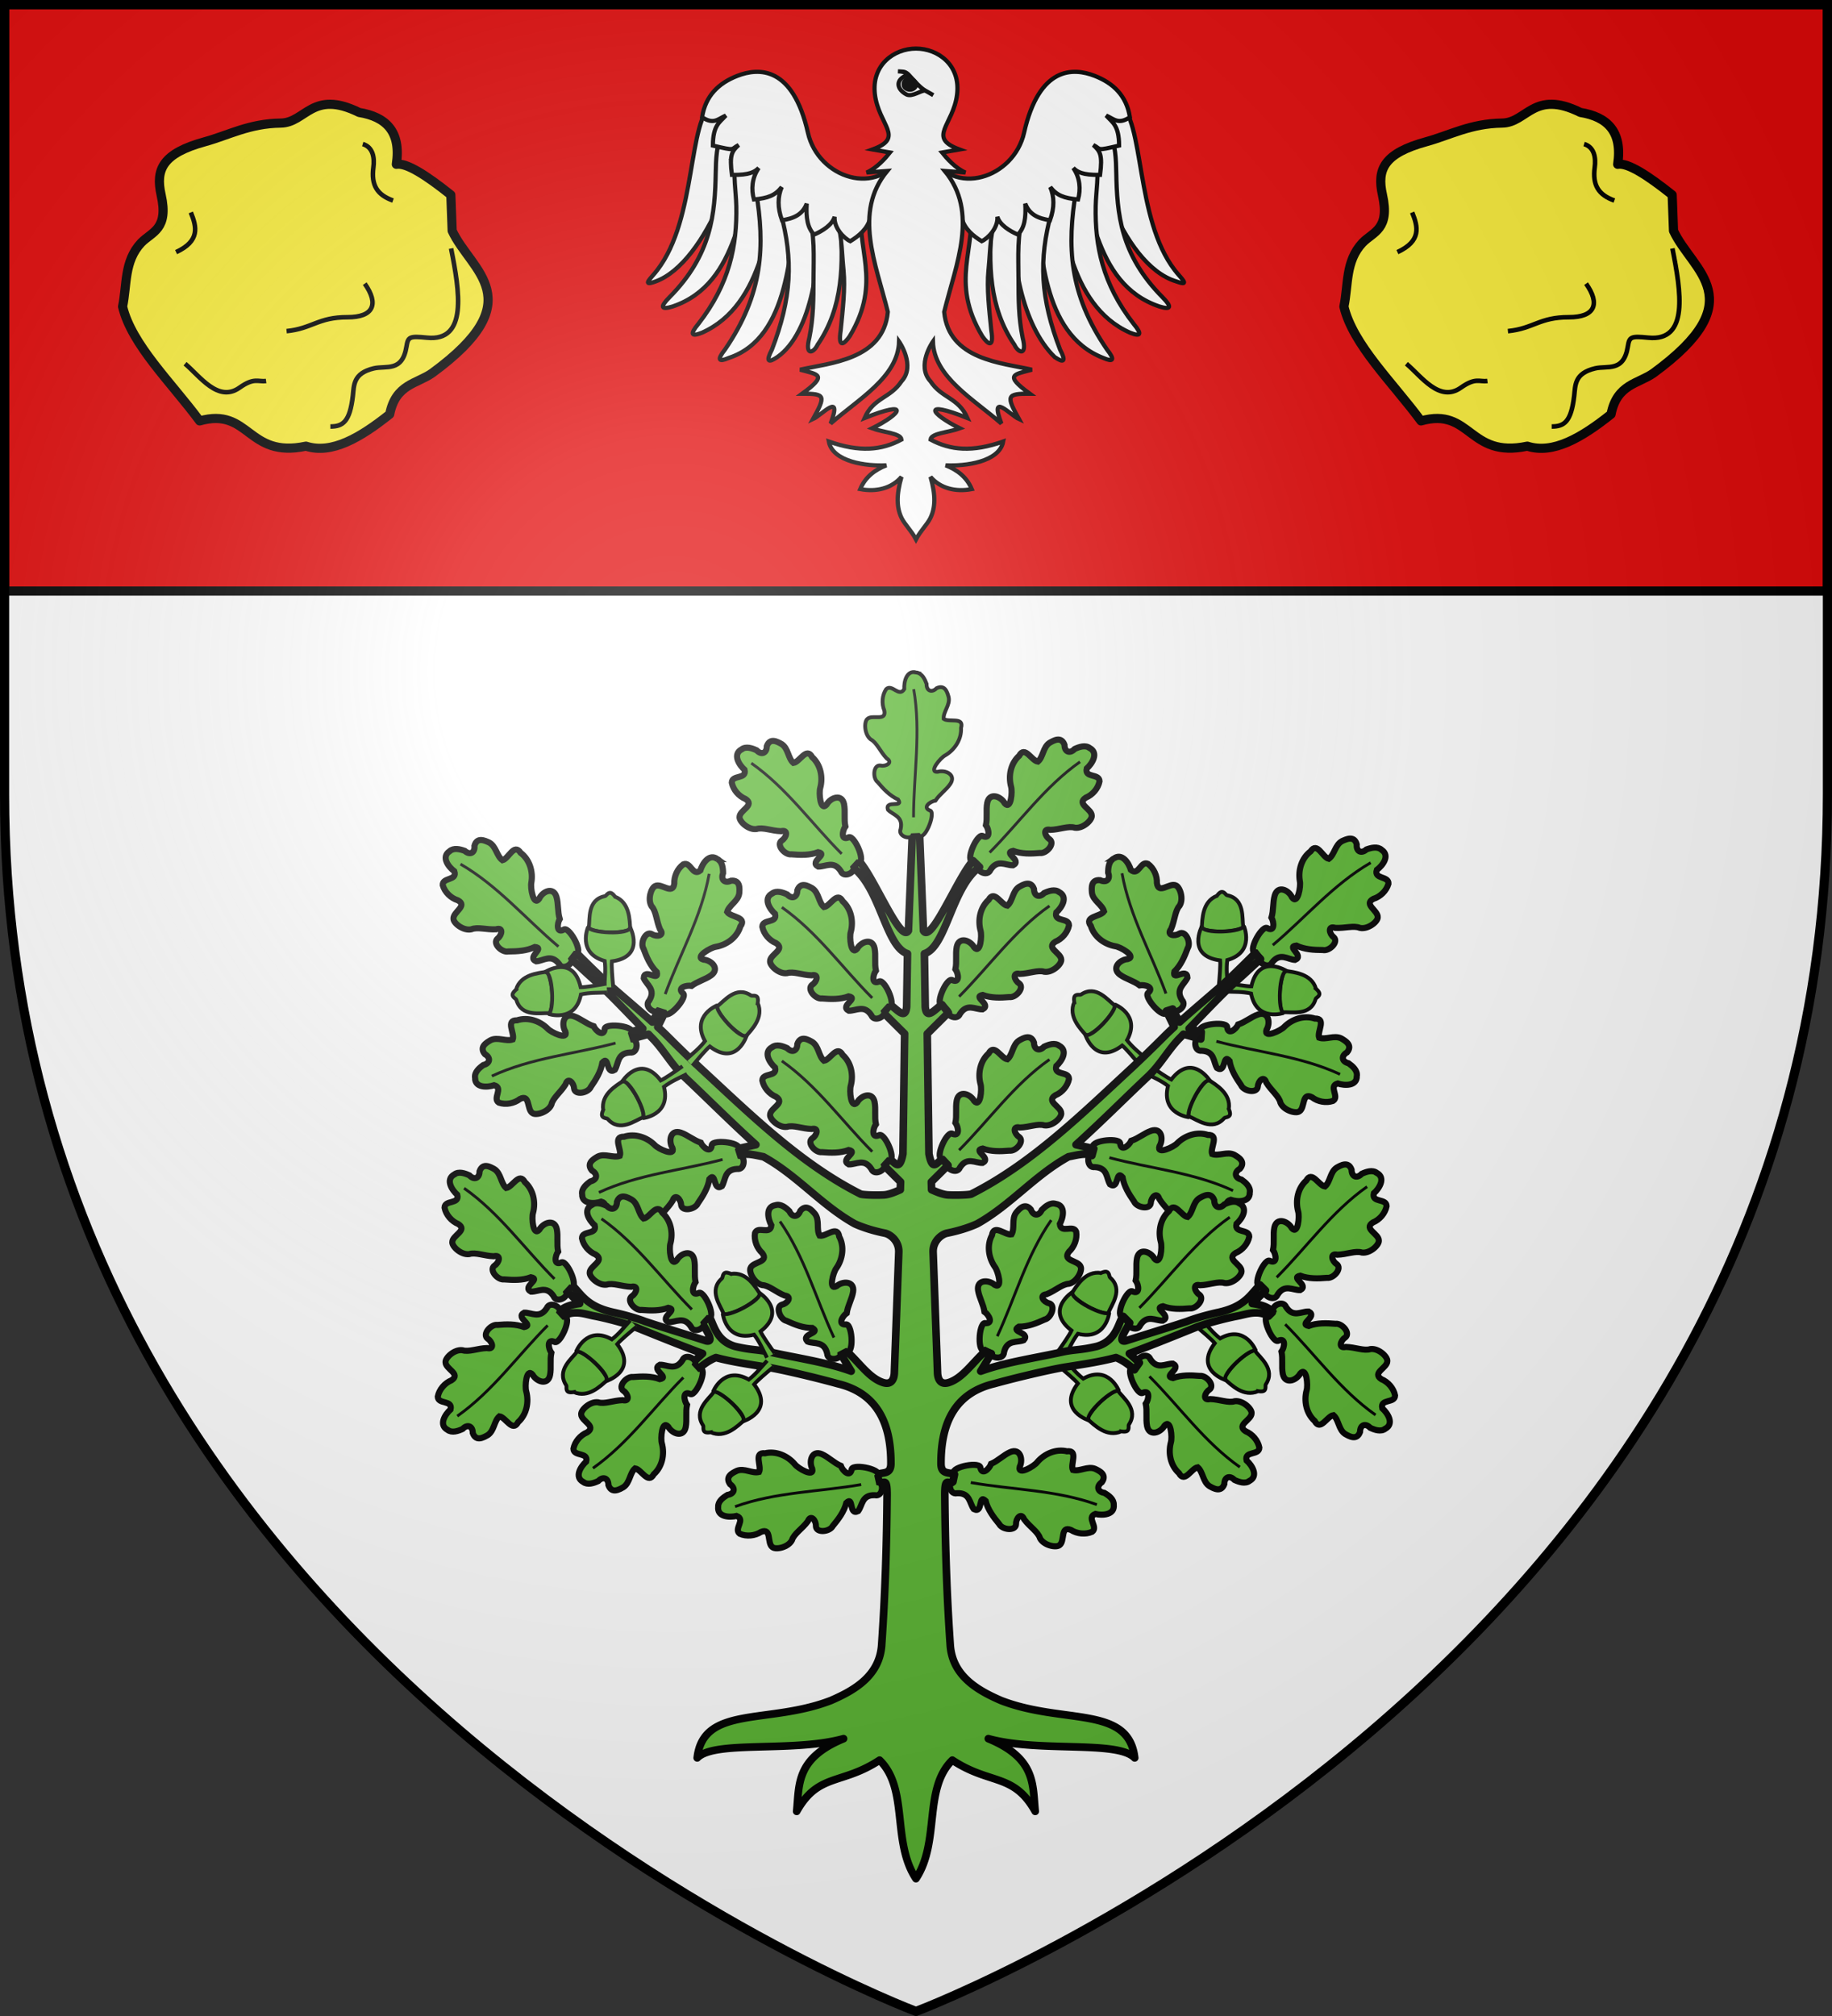
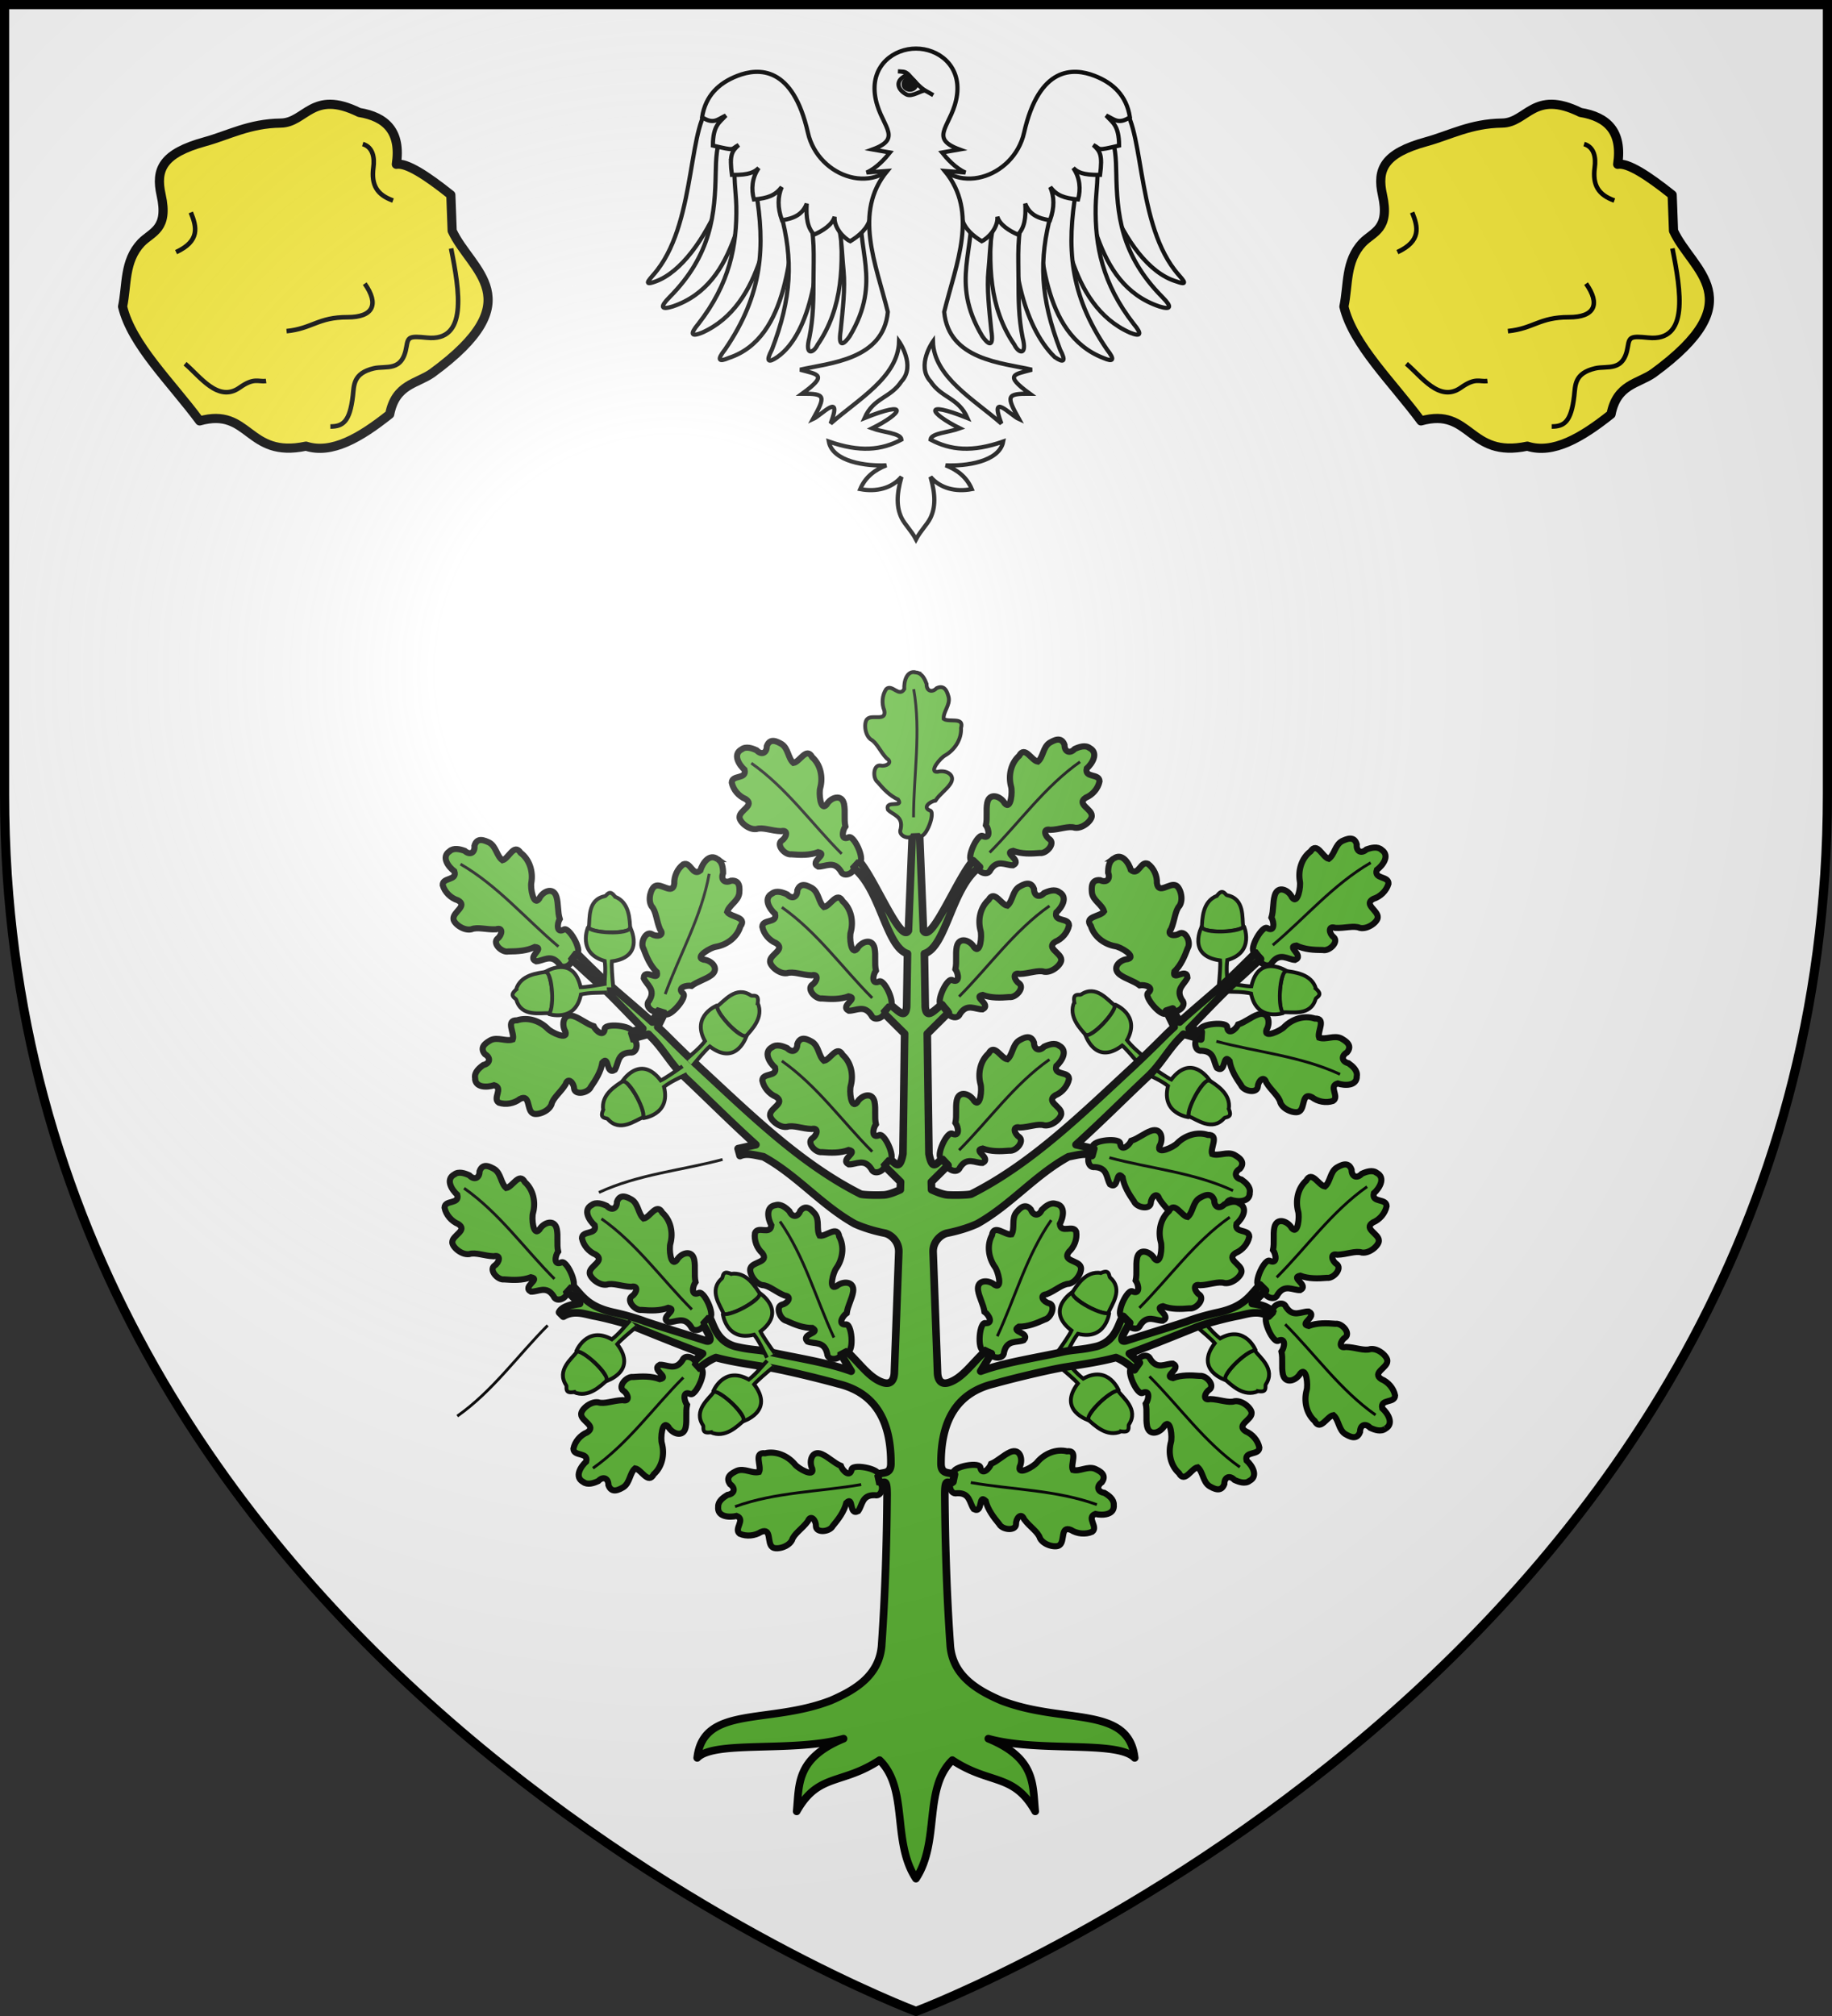
<svg xmlns="http://www.w3.org/2000/svg" xmlns:xlink="http://www.w3.org/1999/xlink" width="600" height="660" version="1.0">
  <rect width="100%" height="100%" fill="#333333" stroke="none" />
  <defs>
    <radialGradient id="c" cx="-80" cy="-80" r="405" gradientUnits="userSpaceOnUse">
      <stop offset="0" style="stop-color:#fff;stop-opacity:.31" />
      <stop offset=".19" style="stop-color:#fff;stop-opacity:.25" />
      <stop offset=".6" style="stop-color:#6b6b6b;stop-opacity:.125" />
      <stop offset="1" style="stop-color:#000;stop-opacity:.125" />
    </radialGradient>
    <path id="a" d="M-298.5-298.5h597V-40C298.5 246.31 0 358.5 0 358.5S-298.5 246.31-298.5-40z" />
  </defs>
  <g transform="translate(300 300)">
    <use xlink:href="#a" width="600" height="660" style="fill:#fff" />
-     <path d="M-298.5-298.5h597v192h-597z" style="fill:#e20909;fill-opacity:1;fill-rule:nonzero;stroke:#000;stroke-opacity:1;stroke-width:3" />
  </g>
  <g transform="translate(300 300)">
    <g id="b">
      <path d="M239.391 90.685c2.948 12.477 16.032 24.954 25.245 37.432 16.475-4.593 15.47 12.39 34.82 8.27 8.452 2.717 17.819-2.805 27.422-10.447 1.942-9.897 8.832-9.9 13.928-13.493 32.88-24.053 12.611-33.342 6.529-46.572l-.436-11.752c-7.954-6.346-14.516-10.603-17.845-10.01 1.612-10.703-3.37-15.544-12.187-16.976-15.373-7.599-17.464 3.38-25.68 3.482-10.301.128-17.144 3.99-24.81 6.094-13.848 3.802-16.245 9.018-14.364 17.41 2.532 11.293-2.989 12.037-6.528 15.67-5.671 6.054-4.603 13.792-6.094 20.892z" style="opacity:1;fill:#fcef3c;fill-opacity:1;fill-rule:nonzero;stroke:#000;stroke-width:3;stroke-linecap:butt;stroke-linejoin:round;stroke-miterlimit:4;stroke-dasharray:none;stroke-dashoffset:0;stroke-opacity:1" transform="translate(-499.244 -290.32)" />
      <path d="M259.848 109.4c4.849 4.05 10.804 12.818 17.846 7.835 4.808-3.407 6.015-1.848 8.705-2.176M293.1 98.729c8.487-.87 10.308-4.579 19.968-4.557 8.49.02 10.364-4.288 5.629-10.99M307.44 129.955c4.056-.017 6.382-1.473 7.37-10.051.396-3.431.047-7.37 6.835-8.98 4.094-.97 9.374 1.299 10.722-7.102.515-3.213.919-3.534 6.7-2.949 13.442 1.36 10.706-15.175 7.908-29.216" style="opacity:1;fill:none;fill-opacity:1;fill-rule:nonzero;stroke:#000;stroke-width:1.5;stroke-linecap:butt;stroke-linejoin:round;stroke-miterlimit:4;stroke-dasharray:none;stroke-dashoffset:0;stroke-opacity:1" transform="translate(-499.244 -290.32)" />
      <path d="M18.047-262.518c3.45 1.02 3.887 4.643 3.485 7.64-.783 5.834 1.246 8.998 6.433 10.855" style="opacity:1;fill:none;fill-opacity:1;fill-rule:nonzero;stroke:#000;stroke-width:1.5;stroke-linecap:butt;stroke-linejoin:round;stroke-miterlimit:4;stroke-dasharray:none;stroke-dashoffset:0;stroke-opacity:1" transform="translate(-199.244 9.68)" />
      <path d="M261.739 59.863c1.938 4.714 3.076 9.341-4.825 13" style="opacity:1;fill:none;fill-opacity:1;fill-rule:nonzero;stroke:#000;stroke-width:1.5;stroke-linecap:butt;stroke-linejoin:round;stroke-miterlimit:4;stroke-dasharray:none;stroke-dashoffset:0;stroke-opacity:1" transform="translate(-499.244 -290.32)" />
    </g>
    <use xlink:href="#b" width="600" height="660" transform="translate(400)" />
    <path d="M258.138 311.507c-6.114 3.638-3.768 27.31-13.276 39.632-1.318 1.788-4.062 4.067-.377 2.704 12.146-4.454 22.032-31.283 20.679-44.405-1.053 0-2.983-.071-4.045.002-1.76.69-1.221 1.378-2.98 2.067z" style="fill:#fff;fill-opacity:1;fill-rule:evenodd;stroke:#000;stroke-width:1;stroke-linecap:butt;stroke-linejoin:miter;stroke-miterlimit:4;stroke-dasharray:none;stroke-opacity:1" transform="translate(-421.417 -694.402)scale(1.375)" />
    <path d="M260.411 318.415c-1.47 2.546-1.576 6.603-1.632 9.583-.18 9.61-.922 19.47-11.03 29.627-2.35 2.378-1.956 3.022.76 2.188 16.212-5.456 15.988-25.857 21.166-37.27-.39-2.436-.165-4.803-1.744-6.343-1.046.115-2.09.109-3.139.298-1.674.877-2.707 1.04-4.38 1.917z" style="fill:#fff;fill-opacity:1;fill-rule:evenodd;stroke:#000;stroke-width:1;stroke-linecap:butt;stroke-linejoin:miter;stroke-miterlimit:4;stroke-dasharray:none;stroke-opacity:1" transform="translate(-421.417 -694.402)scale(1.375)" />
    <path d="M263.506 324.384c-.631 4.431.105 7.913.18 11.558.188 9.298-1.586 18.483-9.07 28.046-2.074 2.494-1.641 3.084.916 2.052 14.768-6.569 16.21-27.267 18.159-38.725-.58-2.324-1.606-4.54-3.26-5.899-1.002.198-2.012.28-3.01.549-1.546.987-2.369 1.432-3.915 2.419z" style="fill:#fff;fill-opacity:1;fill-rule:evenodd;stroke:#000;stroke-width:1;stroke-linecap:butt;stroke-linejoin:miter;stroke-miterlimit:4;stroke-dasharray:none;stroke-opacity:1" transform="translate(-421.417 -694.402)scale(1.375)" />
    <path d="M268.367 332.312c2.196 13.094 1.73 24.49-7.39 37.764-1.956 2.48-1.52 3.043.942 1.974 14.574-4.774 14.612-26.488 16.22-37.688-.623-2.246-.775-4.377-2.419-5.658-.97.219-1.951.323-2.915.61z" style="fill:#fff;fill-opacity:1;fill-rule:evenodd;stroke:#000;stroke-width:1;stroke-linecap:butt;stroke-linejoin:miter;stroke-miterlimit:4;stroke-dasharray:none;stroke-opacity:1" transform="translate(-421.417 -694.402)scale(1.375)" />
    <path d="M274.264 337.56c3.003 11.113 2.628 20.213-2.106 32.531-1.461 2.8-.928 3.273 1.293 1.765 8.283-5.777 10.623-23.694 9.522-34.48-.794-3.026-1.865-3.524-4.686-4.731-.913.395-1.857.68-2.751 1.14-1.098 1.594-1.783 1.306-1.272 3.774z" style="fill:#fff;fill-opacity:1;fill-rule:evenodd;stroke:#000;stroke-width:1;stroke-linecap:butt;stroke-linejoin:miter;stroke-miterlimit:4;stroke-dasharray:none;stroke-opacity:1" transform="translate(-421.417 -694.402)scale(1.375)" />
    <path d="M280.763 337.415c1.72 5.148 1.32 10.462 1.305 16.21-.011 4.261.005 8.76-.98 13.607-1.163 4.467 1.016 3.705 1.957 1.688 6.022-8.788 6.292-19.143 5.27-30.2-.066-1.57.944-3.417-3.626-6.313-3.547.933-4.985 1.82-3.926 5.008z" style="fill:#fff;fill-opacity:1;fill-rule:evenodd;stroke:#000;stroke-width:1;stroke-linecap:butt;stroke-linejoin:miter;stroke-miterlimit:4;stroke-dasharray:none;stroke-opacity:1" transform="translate(-421.417 -694.402)scale(1.375)" />
    <path d="M286.772 337.207c2.145 4.239 1.909 8.553 2.457 14.056.422 4.241-.188 9.256-.676 14.179-.703 4.562.842 3.303 2.119 1.48 7.969-13.27 1.221-20.893 2.932-31.74-.876-1.988-1.582-4.654-5.832-1.426z" style="fill:#fff;fill-opacity:1;fill-rule:evenodd;stroke:#000;stroke-width:1;stroke-linecap:butt;stroke-linejoin:miter;stroke-miterlimit:4;stroke-dasharray:none;stroke-opacity:1" transform="translate(-421.417 -694.402)scale(1.375)" />
    <path d="M303.131 323.53c-5.5 10.408-19.93 5.775-22.388-5.087-3.592-15.87-11.696-15.53-16.814-13.544-4.39 1.703-7.581 4.686-8.396 9.846 2.75 1.817 3.743.468 5.643-.4-1.517 1.71-3.03 2.275-3.07 7.154 5.688 1.344 4.138.878 6.13-.127-1.634 1.506-2.209 2.323-1.597 7.104 4.223.075 5.462-.72 6.386-1.646-1.645 2.368-1.797 5.103-1.15 7.493 3.34-.275 5.087-.96 6.634-2.951-.975 2.303-1.038 4.86.05 7.899 2.77-.396 4.898-1.317 5.897-3.948-.196 3.446.192 5.723 1.742 7.381 2.003-.879 4.34-2.3 4.906-4.267-.218 2.633 2.218 5.162 3.73 5.83 1.951-1.185 4.17-2.948 4.773-5.6 4.143-4.539 3.165-4.533 11.16-2.906-.667-3.6-1.982-9.228-3.636-12.23zM354.83 311.507c6.114 3.638 3.769 27.31 13.276 39.632 1.319 1.788 4.062 4.067.378 2.704-13.168-3.943-22.033-31.283-20.68-44.405 1.054 0 2.983-.071 4.046.002 1.76.69 1.221 1.378 2.98 2.067z" style="fill:#fff;fill-opacity:1;fill-rule:evenodd;stroke:#000;stroke-width:1;stroke-linecap:butt;stroke-linejoin:miter;stroke-miterlimit:4;stroke-dasharray:none;stroke-opacity:1" transform="translate(-421.417 -694.402)scale(1.375)" />
    <path d="M352.557 318.415c1.47 2.546 1.576 6.603 1.632 9.583.18 9.61.922 19.47 11.03 29.627 2.35 2.378 1.957 3.022-.76 2.188-16.212-5.456-15.988-25.857-21.165-37.27.39-2.436.165-4.803 1.743-6.343 1.047.115 2.091.109 3.14.298 1.673.877 2.707 1.04 4.38 1.917z" style="fill:#fff;fill-opacity:1;fill-rule:evenodd;stroke:#000;stroke-width:1;stroke-linecap:butt;stroke-linejoin:miter;stroke-miterlimit:4;stroke-dasharray:none;stroke-opacity:1" transform="translate(-421.417 -694.402)scale(1.375)" />
    <path d="M349.462 324.384c.632 4.431-.105 7.913-.179 11.558-.188 9.298 1.585 18.483 9.07 28.046 2.074 2.494 1.64 3.084-.916 2.052-14.769-6.569-16.21-27.267-18.16-38.725.58-2.324 1.606-4.54 3.26-5.899 1.003.198 2.013.28 3.01.549 1.546.987 2.37 1.432 3.915 2.419z" style="fill:#fff;fill-opacity:1;fill-rule:evenodd;stroke:#000;stroke-width:1;stroke-linecap:butt;stroke-linejoin:miter;stroke-miterlimit:4;stroke-dasharray:none;stroke-opacity:1" transform="translate(-421.417 -694.402)scale(1.375)" />
    <path d="M344.601 332.312c-2.195 13.094-1.73 24.49 7.391 37.764 1.956 2.48 1.52 3.043-.943 1.974-14.83-5.796-14.612-26.488-16.22-37.688.623-2.246.775-4.377 2.42-5.658.97.219 1.95.323 2.915.61z" style="fill:#fff;fill-opacity:1;fill-rule:evenodd;stroke:#000;stroke-width:1;stroke-linecap:butt;stroke-linejoin:miter;stroke-miterlimit:4;stroke-dasharray:none;stroke-opacity:1" transform="translate(-421.417 -694.402)scale(1.375)" />
    <path d="M338.704 337.56c-3.002 11.113-2.627 20.213 2.106 32.531 1.462 2.8.928 3.273-1.293 1.765-7.772-7.564-10.623-23.694-9.521-34.48.794-3.026 1.864-3.524 4.685-4.731.913.395 1.858.68 2.752 1.14 1.098 1.594 1.783 1.306 1.271 3.774z" style="fill:#fff;fill-opacity:1;fill-rule:evenodd;stroke:#000;stroke-width:1;stroke-linecap:butt;stroke-linejoin:miter;stroke-miterlimit:4;stroke-dasharray:none;stroke-opacity:1" transform="translate(-421.417 -694.402)scale(1.375)" />
    <path d="M332.206 337.415c-1.721 5.148-1.32 10.462-1.305 16.21.01 4.261-.006 8.76.98 13.607 1.163 4.467-1.017 3.705-1.957 1.688-6.023-8.788-6.293-19.143-5.27-30.2.065-1.57-.945-3.417 3.625-6.313 3.547.933 4.986 1.82 3.927 5.008z" style="fill:#fff;fill-opacity:1;fill-rule:evenodd;stroke:#000;stroke-width:1;stroke-linecap:butt;stroke-linejoin:miter;stroke-miterlimit:4;stroke-dasharray:none;stroke-opacity:1" transform="translate(-421.417 -694.402)scale(1.375)" />
    <path d="M326.197 337.207c-2.145 4.239-1.91 8.553-2.457 14.056-.422 4.241.187 9.256.675 14.179.703 4.562-.841 3.303-2.118 1.48-7.97-13.27-1.222-20.893-2.933-31.74.877-1.988 1.582-4.654 5.832-1.426z" style="fill:#fff;fill-opacity:1;fill-rule:evenodd;stroke:#000;stroke-width:1;stroke-linecap:butt;stroke-linejoin:miter;stroke-miterlimit:4;stroke-dasharray:none;stroke-opacity:1" transform="translate(-421.417 -694.402)scale(1.375)" />
    <path d="M309.837 323.53c5.5 10.408 19.93 5.775 22.389-5.087 3.591-15.87 11.695-15.53 16.813-13.544 4.39 1.703 7.582 4.686 8.396 9.846-2.749 1.817-3.742.468-5.643-.4 1.517 1.71 3.03 2.275 3.07 7.154-5.687 1.344-4.137.878-6.13-.127 1.635 1.506 2.21 2.323 1.597 7.104-4.223.075-5.462-.72-6.385-1.646 1.645 2.368 1.797 5.103 1.15 7.493-3.34-.275-5.088-.96-6.635-2.951.976 2.303 1.038 4.86-.05 7.899-2.77-.396-4.897-1.317-5.897-3.948.197 3.446-.191 5.723-1.742 7.381-2.002-.879-4.34-2.3-4.905-4.267.218 2.633-2.218 5.162-3.73 5.83-1.952-1.185-4.17-2.948-4.774-5.6-4.142-4.539-3.164-4.533-11.16-2.906.667-3.6 1.983-9.228 3.636-12.23z" style="fill:#fff;fill-opacity:1;fill-rule:evenodd;stroke:#000;stroke-width:1;stroke-linecap:butt;stroke-linejoin:miter;stroke-miterlimit:4;stroke-dasharray:none;stroke-opacity:1" transform="translate(-421.417 -694.402)scale(1.375)" />
    <path d="M306.484 298.407c5.221-.002 10.637 3.885 9.788 10.899-.893 7.375-7.218 10.255.561 13.12l-4.144.725c1.112 1.389 3.214 3.764 5.573 4.768l-4.926-.373c8.145 9.859 2.705 22.045-.138 33.557 1.074 11.426 13.774 12.12 20.89 13.759-4.187 1.162-6.795 1.124-.493 5.715-5.614-.033-5.608.55-2.573 6.05-2.03-.902-7.13-6.707-4.198 1.06-6.462-5.713-16.08-11.044-16.307-19.532 0 0-4.046 5.767-.578 9.477 2.67 4.071 6.629 3.803 8.805 8.742-10.92-4.367-8.958-1.115-1.805 2.45-2.67.98-6.838 1.136-7 2.672 4.761 2.553 9.942 3.053 17.316.466-.89 4.875-9.08 5.916-13.71 5.666 2.635 1.03 4.996 2.72 6.226 5.666-3.799.721-7.495-.156-9.832-2.919 1.257 4.367 1.17 7.374-.046 9.841-.736 1.493-2.322 2.986-3.409 5.048-1.086-2.062-2.673-3.555-3.408-5.048-1.217-2.467-1.303-5.474-.047-9.841-2.336 2.763-6.033 3.64-9.832 2.919 1.23-2.946 3.592-4.637 6.227-5.666-4.63.25-12.821-.79-13.71-5.666 7.373 2.587 12.555 2.087 17.315-.466-.162-1.536-4.33-1.692-7-2.672 7.154-3.565 9.115-6.817-1.804-2.45 2.176-4.939 6.135-4.67 8.804-8.742 3.469-3.71-.577-9.477-.577-9.477-.227 8.488-9.846 13.82-16.308 19.532 2.933-7.767-2.168-1.962-4.198-1.06 3.036-5.5 3.041-6.083-2.572-6.05 6.301-4.591 3.693-4.553-.494-5.715 7.116-1.639 19.816-2.333 20.89-13.759-2.843-11.512-8.283-23.698-.137-33.557l-4.927.373c2.36-1.004 4.462-3.38 5.573-4.768l-4.144-.726c7.78-2.864 1.455-5.744.562-13.12-.85-7.013 4.566-10.9 9.787-10.898z" style="fill:#fff;fill-opacity:1;fill-rule:evenodd;stroke:#000;stroke-width:1;stroke-linecap:butt;stroke-linejoin:miter;stroke-miterlimit:4;stroke-dasharray:none;stroke-opacity:1" transform="translate(-421.417 -694.402)scale(1.375)" />
    <path d="M302.206 303.826c1.096.118 1.556-.12 2.486.744 1.68 1.84 2.818 3.158 4.003 3.838.748.429 1.322.741 1.903 1.085-.243-.132-1.38-.818-1.929-1.074-.952-.132-3.118 1.602-4.471.896-2.18-1.138-2.968-3.477.43-4.715-.04-.29-1.03-.748-2.422-.774z" style="fill:#fff;fill-opacity:1;fill-rule:evenodd;stroke:#000;stroke-width:1;stroke-linecap:butt;stroke-linejoin:miter;stroke-miterlimit:4;stroke-dasharray:none;stroke-opacity:1" transform="translate(-421.417 -694.402)scale(1.375)" />
    <path d="M304.41 308.086c-.753-.3-1.087-1.08-.744-1.741.342-.66 1.345-1.152 1.984-.653.612.478 1.078 1.092.745 1.741-.332.646-1.186.941-1.933.673" style="fill:#000;fill-opacity:1;fill-rule:evenodd;stroke:#000;stroke-width:1;stroke-linecap:round;stroke-linejoin:round;stroke-miterlimit:4;stroke-dasharray:none;stroke-dashoffset:0;stroke-opacity:1" transform="translate(-421.417 -694.402)scale(1.375)" />
    <path d="M722.075 72.353c-4.954-1.427-6.294 4.654-6.084 8.249-2.604 4.314-6.092-2.777-9.008.014-2.034 3.037-2.33 7.222-.926 10.594 1.21 5.703-6.034 1.802-8.469 4.262-1.658 1.438-1.49 7.667 1.723 10.15 2.98 1.502 4.688 6.015 7.918 9.427 3.399 2.073-.384 4.182-3.033 3.538-3.649-.563-4.06 6.298-1.46 8.252 2.896 3.418 6.04 6.79 10.187 8.668 2.97 4.423-6.631-.054-5.07 5.084 2.555 2.69 7.715 3.18 6.357 9.538-1.572 3.711 4.874 5.566 5.837 3.119l3.145-.14c2.712 3.686 8.378-10.265 5.88-12.024-4.457-1.517-.15-4.651 2.46-5.057 1.99-3.103 5.302-5.23 7.385-8.31 3.021-4.57-2.442-7.123-6.338-5.979-4.742.317 1.473-7.029 3.723-8.159 4.776-2.76 8.248-8.018 7.937-13.642 1.711-5.734-6.047-2.638-8.647-4.53-.28-3.546 3.296-6.838 2.505-10.728-.625-2.246-1.696-6.533-5.97-4.56-2.458 2.486-5.131 1.384-5.031-2.127-.862-2.336-2.254-5.255-5.021-5.639z" style="fill:#5ab532;fill-opacity:1;fill-rule:evenodd;stroke:#000;stroke-width:3.038;stroke-linecap:butt;stroke-linejoin:miter;stroke-miterlimit:4;stroke-dasharray:none;stroke-opacity:1" transform="scale(-.658 .658)rotate(-45 129.384 970.373)" />
    <path d="M720.609 144.357c.028-21.239 3.79-42.477.085-63.715" style="fill:none;stroke:#000;stroke-width:1.4;stroke-linecap:butt;stroke-linejoin:miter;stroke-miterlimit:4;stroke-dasharray:none;stroke-opacity:1" transform="scale(-.658 .658)rotate(-45 129.384 970.373)" />
    <path d="M722.075 72.353c-4.954-1.427-6.294 4.654-6.084 8.249-2.604 4.314-6.092-2.777-9.008.014-2.034 3.037-2.33 7.222-.926 10.594 1.21 5.703-6.034 1.802-8.469 4.262-1.658 1.438-1.49 7.667 1.723 10.15 2.98 1.502 4.688 6.015 7.918 9.427 3.399 2.073-.384 4.182-3.033 3.538-3.649-.563-4.06 6.298-1.46 8.252 2.896 3.418 6.04 6.79 10.187 8.668 2.97 4.423-6.631-.054-5.07 5.084 2.555 2.69 7.715 3.18 6.357 9.538-1.572 3.711 4.874 5.566 5.837 3.119l3.145-.14c2.712 3.686 8.378-10.265 5.88-12.024-4.457-1.517-.15-4.651 2.46-5.057 1.99-3.103 5.302-5.23 7.385-8.31 3.021-4.57-2.442-7.123-6.338-5.979-4.742.317 1.473-7.029 3.723-8.159 4.776-2.76 8.248-8.018 7.937-13.642 1.711-5.734-6.047-2.638-8.647-4.53-.28-3.546 3.296-6.838 2.505-10.728-.625-2.246-1.696-6.533-5.97-4.56-2.458 2.486-5.131 1.384-5.031-2.127-.862-2.336-2.254-5.255-5.021-5.639z" style="fill:#5ab532;fill-opacity:1;fill-rule:evenodd;stroke:#000;stroke-width:3.038;stroke-linecap:butt;stroke-linejoin:miter;stroke-miterlimit:4;stroke-dasharray:none;stroke-opacity:1" transform="scale(-.658 .658)rotate(-45 223.502 987.877)" />
    <path d="M720.609 144.357c.028-21.239 3.79-42.477.085-63.715" style="fill:none;stroke:#000;stroke-width:1.4;stroke-linecap:butt;stroke-linejoin:miter;stroke-miterlimit:4;stroke-dasharray:none;stroke-opacity:1" transform="scale(-.658 .658)rotate(-45 223.502 987.877)" />
    <path d="M722.075 72.353c-4.954-1.427-6.294 4.654-6.084 8.249-2.604 4.314-6.092-2.777-9.008.014-2.034 3.037-2.33 7.222-.926 10.594 1.21 5.703-6.034 1.802-8.469 4.262-1.658 1.438-1.49 7.667 1.723 10.15 2.98 1.502 4.688 6.015 7.918 9.427 3.399 2.073-.384 4.182-3.033 3.538-3.649-.563-4.06 6.298-1.46 8.252 2.896 3.418 6.04 6.79 10.187 8.668 2.97 4.423-6.631-.054-5.07 5.084 2.555 2.69 7.715 3.18 6.357 9.538-1.572 3.711 4.874 5.566 5.837 3.119l3.145-.14c2.712 3.686 8.378-10.265 5.88-12.024-4.457-1.517-.15-4.651 2.46-5.057 1.99-3.103 5.302-5.23 7.385-8.31 3.021-4.57-2.442-7.123-6.338-5.979-4.742.317 1.473-7.029 3.723-8.159 4.776-2.76 8.248-8.018 7.937-13.642 1.711-5.734-6.047-2.638-8.647-4.53-.28-3.546 3.296-6.838 2.505-10.728-.625-2.246-1.696-6.533-5.97-4.56-2.458 2.486-5.131 1.384-5.031-2.127-.862-2.336-2.254-5.255-5.021-5.639z" style="fill:#5ab532;fill-opacity:1;fill-rule:evenodd;stroke:#000;stroke-width:3.038;stroke-linecap:butt;stroke-linejoin:miter;stroke-miterlimit:4;stroke-dasharray:none;stroke-opacity:1" transform="scale(-.658 .658)rotate(-45 315.748 1026.087)" />
    <path d="M720.609 144.357c.028-21.239 3.79-42.477.085-63.715" style="fill:none;stroke:#000;stroke-width:1.4;stroke-linecap:butt;stroke-linejoin:miter;stroke-miterlimit:4;stroke-dasharray:none;stroke-opacity:1" transform="scale(-.658 .658)rotate(-45 315.748 1026.087)" />
    <path d="M722.075 72.353c-4.954-1.427-6.294 4.654-6.084 8.249-2.604 4.314-6.092-2.777-9.008.014-2.034 3.037-2.33 7.222-.926 10.594 1.21 5.703-6.034 1.802-8.469 4.262-1.658 1.438-1.49 7.667 1.723 10.15 2.98 1.502 4.688 6.015 7.918 9.427 3.399 2.073-.384 4.182-3.033 3.538-3.649-.563-4.06 6.298-1.46 8.252 2.896 3.418 6.04 6.79 10.187 8.668 2.97 4.423-6.631-.054-5.07 5.084 2.555 2.69 7.715 3.18 6.357 9.538-1.572 3.711 4.874 5.566 5.837 3.119l3.145-.14c2.712 3.686 8.378-10.265 5.88-12.024-4.457-1.517-.15-4.651 2.46-5.057 1.99-3.103 5.302-5.23 7.385-8.31 3.021-4.57-2.442-7.123-6.338-5.979-4.742.317 1.473-7.029 3.723-8.159 4.776-2.76 8.248-8.018 7.937-13.642 1.711-5.734-6.047-2.638-8.647-4.53-.28-3.546 3.296-6.838 2.505-10.728-.625-2.246-1.696-6.533-5.97-4.56-2.458 2.486-5.131 1.384-5.031-2.127-.862-2.336-2.254-5.255-5.021-5.639z" style="fill:#5ab532;fill-opacity:1;fill-rule:evenodd;stroke:#000;stroke-width:3.038;stroke-linecap:butt;stroke-linejoin:miter;stroke-miterlimit:4;stroke-dasharray:none;stroke-opacity:1" transform="scale(.658 -.658)rotate(80 627.821 -481.818)" />
    <path d="M720.609 144.357c.028-21.239 3.79-42.477.085-63.715" style="fill:none;stroke:#000;stroke-width:1.4;stroke-linecap:butt;stroke-linejoin:miter;stroke-miterlimit:4;stroke-dasharray:none;stroke-opacity:1" transform="scale(.658 -.658)rotate(80 627.821 -481.818)" />
    <path d="M722.075 72.353c-4.954-1.427-6.294 4.654-6.084 8.249-2.604 4.314-6.092-2.777-9.008.014-2.034 3.037-2.33 7.222-.926 10.594 1.21 5.703-6.034 1.802-8.469 4.262-1.658 1.438-1.49 7.667 1.723 10.15 2.98 1.502 4.688 6.015 7.918 9.427 3.399 2.073-.384 4.182-3.033 3.538-3.649-.563-4.06 6.298-1.46 8.252 2.896 3.418 6.04 6.79 10.187 8.668 2.97 4.423-6.631-.054-5.07 5.084 2.555 2.69 7.715 3.18 6.357 9.538-1.572 3.711 4.874 5.566 5.837 3.119l3.145-.14c2.712 3.686 8.378-10.265 5.88-12.024-4.457-1.517-.15-4.651 2.46-5.057 1.99-3.103 5.302-5.23 7.385-8.31 3.021-4.57-2.442-7.123-6.338-5.979-4.742.317 1.473-7.029 3.723-8.159 4.776-2.76 8.248-8.018 7.937-13.642 1.711-5.734-6.047-2.638-8.647-4.53-.28-3.546 3.296-6.838 2.505-10.728-.625-2.246-1.696-6.533-5.97-4.56-2.458 2.486-5.131 1.384-5.031-2.127-.862-2.336-2.254-5.255-5.021-5.639z" style="fill:#5ab532;fill-opacity:1;fill-rule:evenodd;stroke:#000;stroke-width:3.038;stroke-linecap:butt;stroke-linejoin:miter;stroke-miterlimit:4;stroke-dasharray:none;stroke-opacity:1" transform="scale(-.658 .658)rotate(-50 132.087 1042.412)" />
    <path d="M720.609 144.357c.028-21.239 3.79-42.477.085-63.715" style="fill:none;stroke:#000;stroke-width:1.4;stroke-linecap:butt;stroke-linejoin:miter;stroke-miterlimit:4;stroke-dasharray:none;stroke-opacity:1" transform="scale(-.658 .658)rotate(-50 132.087 1042.412)" />
    <path d="M722.075 72.353c-4.954-1.427-6.294 4.654-6.084 8.249-2.604 4.314-6.092-2.777-9.008.014-2.034 3.037-2.33 7.222-.926 10.594 1.21 5.703-6.034 1.802-8.469 4.262-1.658 1.438-1.49 7.667 1.723 10.15 2.98 1.502 4.688 6.015 7.918 9.427 3.399 2.073-.384 4.182-3.033 3.538-3.649-.563-4.06 6.298-1.46 8.252 2.896 3.418 6.04 6.79 10.187 8.668 2.97 4.423-6.631-.054-5.07 5.084 2.555 2.69 7.715 3.18 6.357 9.538-1.572 3.711 4.874 5.566 5.837 3.119l3.145-.14c2.712 3.686 8.378-10.265 5.88-12.024-4.457-1.517-.15-4.651 2.46-5.057 1.99-3.103 5.302-5.23 7.385-8.31 3.021-4.57-2.442-7.123-6.338-5.979-4.742.317 1.473-7.029 3.723-8.159 4.776-2.76 8.248-8.018 7.937-13.642 1.711-5.734-6.047-2.638-8.647-4.53-.28-3.546 3.296-6.838 2.505-10.728-.625-2.246-1.696-6.533-5.97-4.56-2.458 2.486-5.131 1.384-5.031-2.127-.862-2.336-2.254-5.255-5.021-5.639z" style="fill:#5ab532;fill-opacity:1;fill-rule:evenodd;stroke:#000;stroke-width:3.038;stroke-linecap:butt;stroke-linejoin:miter;stroke-miterlimit:4;stroke-dasharray:none;stroke-opacity:1" transform="scale(.658 -.658)rotate(75 569.634 -331.049)" />
    <path d="M720.609 144.357c.028-21.239 3.79-42.477.085-63.715" style="fill:none;stroke:#000;stroke-width:1.4;stroke-linecap:butt;stroke-linejoin:miter;stroke-miterlimit:4;stroke-dasharray:none;stroke-opacity:1" transform="scale(.658 -.658)rotate(75 569.634 -331.049)" />
    <path d="M722.075 72.353c-4.954-1.427-6.294 4.654-6.084 8.249-2.604 4.314-6.092-2.777-9.008.014-2.034 3.037-2.33 7.222-.926 10.594 1.21 5.703-6.034 1.802-8.469 4.262-1.658 1.438-1.49 7.667 1.723 10.15 2.98 1.502 4.688 6.015 7.918 9.427 3.399 2.073-.384 4.182-3.033 3.538-3.649-.563-4.06 6.298-1.46 8.252 2.896 3.418 6.04 6.79 10.187 8.668 2.97 4.423-6.631-.054-5.07 5.084 2.555 2.69 7.715 3.18 6.357 9.538-1.572 3.711 4.874 5.566 5.837 3.119l3.145-.14c2.712 3.686 8.378-10.265 5.88-12.024-4.457-1.517-.15-4.651 2.46-5.057 1.99-3.103 5.302-5.23 7.385-8.31 3.021-4.57-2.442-7.123-6.338-5.979-4.742.317 1.473-7.029 3.723-8.159 4.776-2.76 8.248-8.018 7.937-13.642 1.711-5.734-6.047-2.638-8.647-4.53-.28-3.546 3.296-6.838 2.505-10.728-.625-2.246-1.696-6.533-5.97-4.56-2.458 2.486-5.131 1.384-5.031-2.127-.862-2.336-2.254-5.255-5.021-5.639z" style="fill:#5ab532;fill-opacity:1;fill-rule:evenodd;stroke:#000;stroke-width:3.038;stroke-linecap:butt;stroke-linejoin:miter;stroke-miterlimit:4;stroke-dasharray:none;stroke-opacity:1" transform="scale(-.658 .658)rotate(20 598.525 -2304.809)" />
-     <path d="M720.609 144.357c.028-21.239 3.79-42.477.085-63.715" style="fill:none;stroke:#000;stroke-width:1.4;stroke-linecap:butt;stroke-linejoin:miter;stroke-miterlimit:4;stroke-dasharray:none;stroke-opacity:1" transform="scale(-.658 .658)rotate(20 598.525 -2304.809)" />
    <path d="M722.075 72.353c-4.954-1.427-6.294 4.654-6.084 8.249-2.604 4.314-6.092-2.777-9.008.014-2.034 3.037-2.33 7.222-.926 10.594 1.21 5.703-6.034 1.802-8.469 4.262-1.658 1.438-1.49 7.667 1.723 10.15 2.98 1.502 4.688 6.015 7.918 9.427 3.399 2.073-.384 4.182-3.033 3.538-3.649-.563-4.06 6.298-1.46 8.252 2.896 3.418 6.04 6.79 10.187 8.668 2.97 4.423-6.631-.054-5.07 5.084 2.555 2.69 7.715 3.18 6.357 9.538-1.572 3.711 4.874 5.566 5.837 3.119l3.145-.14c2.712 3.686 8.378-10.265 5.88-12.024-4.457-1.517-.15-4.651 2.46-5.057 1.99-3.103 5.302-5.23 7.385-8.31 3.021-4.57-2.442-7.123-6.338-5.979-4.742.317 1.473-7.029 3.723-8.159 4.776-2.76 8.248-8.018 7.937-13.642 1.711-5.734-6.047-2.638-8.647-4.53-.28-3.546 3.296-6.838 2.505-10.728-.625-2.246-1.696-6.533-5.97-4.56-2.458 2.486-5.131 1.384-5.031-2.127-.862-2.336-2.254-5.255-5.021-5.639z" style="fill:#5ab532;fill-opacity:1;fill-rule:evenodd;stroke:#000;stroke-width:3.038;stroke-linecap:butt;stroke-linejoin:miter;stroke-miterlimit:4;stroke-dasharray:none;stroke-opacity:1" transform="scale(.658 -.658)rotate(75 580.721 -394.695)" />
    <path d="M720.609 144.357c.028-21.239 3.79-42.477.085-63.715" style="fill:none;stroke:#000;stroke-width:1.4;stroke-linecap:butt;stroke-linejoin:miter;stroke-miterlimit:4;stroke-dasharray:none;stroke-opacity:1" transform="scale(.658 -.658)rotate(75 580.721 -394.695)" />
    <path d="M722.075 72.353c-4.954-1.427-6.294 4.654-6.084 8.249-2.604 4.314-6.092-2.777-9.008.014-2.034 3.037-2.33 7.222-.926 10.594 1.21 5.703-6.034 1.802-8.469 4.262-1.658 1.438-1.49 7.667 1.723 10.15 2.98 1.502 4.688 6.015 7.918 9.427 3.399 2.073-.384 4.182-3.033 3.538-3.649-.563-4.06 6.298-1.46 8.252 2.896 3.418 6.04 6.79 10.187 8.668 2.97 4.423-6.631-.054-5.07 5.084 2.555 2.69 7.715 3.18 6.357 9.538-1.572 3.711 4.874 5.566 5.837 3.119l3.145-.14c2.712 3.686 8.378-10.265 5.88-12.024-4.457-1.517-.15-4.651 2.46-5.057 1.99-3.103 5.302-5.23 7.385-8.31 3.021-4.57-2.442-7.123-6.338-5.979-4.742.317 1.473-7.029 3.723-8.159 4.776-2.76 8.248-8.018 7.937-13.642 1.711-5.734-6.047-2.638-8.647-4.53-.28-3.546 3.296-6.838 2.505-10.728-.625-2.246-1.696-6.533-5.97-4.56-2.458 2.486-5.131 1.384-5.031-2.127-.862-2.336-2.254-5.255-5.021-5.639z" style="fill:#5ab532;fill-opacity:1;fill-rule:evenodd;stroke:#000;stroke-width:3.038;stroke-linecap:butt;stroke-linejoin:miter;stroke-miterlimit:4;stroke-dasharray:none;stroke-opacity:1" transform="scale(-.658 .658)rotate(-45 313.088 1248.544)" />
    <path d="M720.609 144.357c.028-21.239 3.79-42.477.085-63.715" style="fill:none;stroke:#000;stroke-width:1.4;stroke-linecap:butt;stroke-linejoin:miter;stroke-miterlimit:4;stroke-dasharray:none;stroke-opacity:1" transform="scale(-.658 .658)rotate(-45 313.088 1248.544)" />
-     <path d="M722.075 72.353c-4.954-1.427-6.294 4.654-6.084 8.249-2.604 4.314-6.092-2.777-9.008.014-2.034 3.037-2.33 7.222-.926 10.594 1.21 5.703-6.034 1.802-8.469 4.262-1.658 1.438-1.49 7.667 1.723 10.15 2.98 1.502 4.688 6.015 7.918 9.427 3.399 2.073-.384 4.182-3.033 3.538-3.649-.563-4.06 6.298-1.46 8.252 2.896 3.418 6.04 6.79 10.187 8.668 2.97 4.423-6.631-.054-5.07 5.084 2.555 2.69 7.715 3.18 6.357 9.538-1.572 3.711 4.874 5.566 5.837 3.119l3.145-.14c2.712 3.686 8.378-10.265 5.88-12.024-4.457-1.517-.15-4.651 2.46-5.057 1.99-3.103 5.302-5.23 7.385-8.31 3.021-4.57-2.442-7.123-6.338-5.979-4.742.317 1.473-7.029 3.723-8.159 4.776-2.76 8.248-8.018 7.937-13.642 1.711-5.734-6.047-2.638-8.647-4.53-.28-3.546 3.296-6.838 2.505-10.728-.625-2.246-1.696-6.533-5.97-4.56-2.458 2.486-5.131 1.384-5.031-2.127-.862-2.336-2.254-5.255-5.021-5.639z" style="fill:#5ab532;fill-opacity:1;fill-rule:evenodd;stroke:#000;stroke-width:3.038;stroke-linecap:butt;stroke-linejoin:miter;stroke-miterlimit:4;stroke-dasharray:none;stroke-opacity:1" transform="rotate(135 289.547 41.106)scale(.658)" />
+     <path d="M722.075 72.353c-4.954-1.427-6.294 4.654-6.084 8.249-2.604 4.314-6.092-2.777-9.008.014-2.034 3.037-2.33 7.222-.926 10.594 1.21 5.703-6.034 1.802-8.469 4.262-1.658 1.438-1.49 7.667 1.723 10.15 2.98 1.502 4.688 6.015 7.918 9.427 3.399 2.073-.384 4.182-3.033 3.538-3.649-.563-4.06 6.298-1.46 8.252 2.896 3.418 6.04 6.79 10.187 8.668 2.97 4.423-6.631-.054-5.07 5.084 2.555 2.69 7.715 3.18 6.357 9.538-1.572 3.711 4.874 5.566 5.837 3.119l3.145-.14c2.712 3.686 8.378-10.265 5.88-12.024-4.457-1.517-.15-4.651 2.46-5.057 1.99-3.103 5.302-5.23 7.385-8.31 3.021-4.57-2.442-7.123-6.338-5.979-4.742.317 1.473-7.029 3.723-8.159 4.776-2.76 8.248-8.018 7.937-13.642 1.711-5.734-6.047-2.638-8.647-4.53-.28-3.546 3.296-6.838 2.505-10.728-.625-2.246-1.696-6.533-5.97-4.56-2.458 2.486-5.131 1.384-5.031-2.127-.862-2.336-2.254-5.255-5.021-5.639" style="fill:#5ab532;fill-opacity:1;fill-rule:evenodd;stroke:#000;stroke-width:3.038;stroke-linecap:butt;stroke-linejoin:miter;stroke-miterlimit:4;stroke-dasharray:none;stroke-opacity:1" transform="rotate(135 289.547 41.106)scale(.658)" />
    <path d="M720.609 144.357c.028-21.239 3.79-42.477.085-63.715" style="fill:none;stroke:#000;stroke-width:1.4;stroke-linecap:butt;stroke-linejoin:miter;stroke-miterlimit:4;stroke-dasharray:none;stroke-opacity:1" transform="rotate(135 289.547 41.106)scale(.658)" />
    <path d="M722.075 72.353c-4.954-1.427-6.294 4.654-6.084 8.249-2.604 4.314-6.092-2.777-9.008.014-2.034 3.037-2.33 7.222-.926 10.594 1.21 5.703-6.034 1.802-8.469 4.262-1.658 1.438-1.49 7.667 1.723 10.15 2.98 1.502 4.688 6.015 7.918 9.427 3.399 2.073-.384 4.182-3.033 3.538-3.649-.563-4.06 6.298-1.46 8.252 2.896 3.418 6.04 6.79 10.187 8.668 2.97 4.423-6.631-.054-5.07 5.084 2.555 2.69 7.715 3.18 6.357 9.538-1.572 3.711 4.874 5.566 5.837 3.119l3.145-.14c2.712 3.686 8.378-10.265 5.88-12.024-4.457-1.517-.15-4.651 2.46-5.057 1.99-3.103 5.302-5.23 7.385-8.31 3.021-4.57-2.442-7.123-6.338-5.979-4.742.317 1.473-7.029 3.723-8.159 4.776-2.76 8.248-8.018 7.937-13.642 1.711-5.734-6.047-2.638-8.647-4.53-.28-3.546 3.296-6.838 2.505-10.728-.625-2.246-1.696-6.533-5.97-4.56-2.458 2.486-5.131 1.384-5.031-2.127-.862-2.336-2.254-5.255-5.021-5.639z" style="fill:#5ab532;fill-opacity:1;fill-rule:evenodd;stroke:#000;stroke-width:3.038;stroke-linecap:butt;stroke-linejoin:miter;stroke-miterlimit:4;stroke-dasharray:none;stroke-opacity:1" transform="rotate(135 263.786 40.432)scale(.658)" />
    <path d="M720.609 144.357c.028-21.239 3.79-42.477.085-63.715" style="fill:none;stroke:#000;stroke-width:1.4;stroke-linecap:butt;stroke-linejoin:miter;stroke-miterlimit:4;stroke-dasharray:none;stroke-opacity:1" transform="rotate(135 263.786 40.432)scale(.658)" />
    <path d="M722.075 72.353c-4.954-1.427-6.294 4.654-6.084 8.249-2.604 4.314-6.092-2.777-9.008.014-2.034 3.037-2.33 7.222-.926 10.594 1.21 5.703-6.034 1.802-8.469 4.262-1.658 1.438-1.49 7.667 1.723 10.15 2.98 1.502 4.688 6.015 7.918 9.427 3.399 2.073-.384 4.182-3.033 3.538-3.649-.563-4.06 6.298-1.46 8.252 2.896 3.418 6.04 6.79 10.187 8.668 2.97 4.423-6.631-.054-5.07 5.084 2.555 2.69 7.715 3.18 6.357 9.538-1.572 3.711 4.874 5.566 5.837 3.119l3.145-.14c2.712 3.686 8.378-10.265 5.88-12.024-4.457-1.517-.15-4.651 2.46-5.057 1.99-3.103 5.302-5.23 7.385-8.31 3.021-4.57-2.442-7.123-6.338-5.979-4.742.317 1.473-7.029 3.723-8.159 4.776-2.76 8.248-8.018 7.937-13.642 1.711-5.734-6.047-2.638-8.647-4.53-.28-3.546 3.296-6.838 2.505-10.728-.625-2.246-1.696-6.533-5.97-4.56-2.458 2.486-5.131 1.384-5.031-2.127-.862-2.336-2.254-5.255-5.021-5.639z" style="fill:#5ab532;fill-opacity:1;fill-rule:evenodd;stroke:#000;stroke-width:3.038;stroke-linecap:butt;stroke-linejoin:miter;stroke-miterlimit:4;stroke-dasharray:none;stroke-opacity:1" transform="scale(-.658 .658)rotate(-45 365.6 1173.63)" />
    <path d="M720.609 144.357c.028-21.239 3.79-42.477.085-63.715" style="fill:none;stroke:#000;stroke-width:1.4;stroke-linecap:butt;stroke-linejoin:miter;stroke-miterlimit:4;stroke-dasharray:none;stroke-opacity:1" transform="scale(-.658 .658)rotate(-45 365.6 1173.63)" />
    <path d="M722.075 72.353c-4.954-1.427-6.294 4.654-6.084 8.249-2.604 4.314-6.092-2.777-9.008.014-2.034 3.037-2.33 7.222-.926 10.594 1.21 5.703-6.034 1.802-8.469 4.262-1.658 1.438-1.49 7.667 1.723 10.15 2.98 1.502 4.688 6.015 7.918 9.427 3.399 2.073-.384 4.182-3.033 3.538-3.649-.563-4.06 6.298-1.46 8.252 2.896 3.418 6.04 6.79 10.187 8.668 2.97 4.423-6.631-.054-5.07 5.084 2.555 2.69 7.715 3.18 6.357 9.538-1.572 3.711 4.874 5.566 5.837 3.119l3.145-.14c2.712 3.686 8.378-10.265 5.88-12.024-4.457-1.517-.15-4.651 2.46-5.057 1.99-3.103 5.302-5.23 7.385-8.31 3.021-4.57-2.442-7.123-6.338-5.979-4.742.317 1.473-7.029 3.723-8.159 4.776-2.76 8.248-8.018 7.937-13.642 1.711-5.734-6.047-2.638-8.647-4.53-.28-3.546 3.296-6.838 2.505-10.728-.625-2.246-1.696-6.533-5.97-4.56-2.458 2.486-5.131 1.384-5.031-2.127-.862-2.336-2.254-5.255-5.021-5.639z" style="fill:#5ab532;fill-opacity:1;fill-rule:evenodd;stroke:#000;stroke-width:3.038;stroke-linecap:butt;stroke-linejoin:miter;stroke-miterlimit:4;stroke-dasharray:none;stroke-opacity:1" transform="scale(-.658 .658)rotate(-25 485.667 1893.103)" />
    <path d="M720.609 144.357c.028-21.239 3.79-42.477.085-63.715" style="fill:none;stroke:#000;stroke-width:1.4;stroke-linecap:butt;stroke-linejoin:miter;stroke-miterlimit:4;stroke-dasharray:none;stroke-opacity:1" transform="scale(-.658 .658)rotate(-25 485.667 1893.103)" />
    <path d="M647.934 289.883s-.717-1.037-1.302-1.028c-.68.01-1.065.838-1.366.882-4.702.928-3.864 6.043-4.236 8.302-.092.562 5.284 2.084 10.875.536-.138-2.707-.145-7.173-3.97-8.692z" style="fill:#5ab532;fill-opacity:1;fill-rule:evenodd;stroke:#000;stroke-width:1;stroke-linecap:butt;stroke-linejoin:miter;stroke-miterlimit:4;stroke-dasharray:none;stroke-opacity:1;display:inline" transform="matrix(-1.25 0 0 1.25 908.467 -369.083)" />
    <path d="M645.115 313.612c.115-2.393.406-4.528.098-6.9-7.392-2.096-4.329-9.033-4.296-9.03-.226 1.731 11.24 2.342 10.933.131 0 0 4.162 7.797-4.764 8.995-.122 1.196.143 4.483.364 6.806" style="fill:#5ab532;fill-opacity:1;fill-rule:evenodd;stroke:#000;stroke-width:1;stroke-linecap:butt;stroke-linejoin:miter;stroke-miterlimit:4;stroke-dasharray:none;stroke-opacity:1;display:inline" transform="matrix(-1.25 0 0 1.25 908.467 -369.083)" />
    <path d="M647.934 289.883s-.717-1.037-1.302-1.028c-.68.01-1.065.838-1.366.882-4.702.928-3.864 6.043-4.236 8.302-.092.562 5.284 2.084 10.875.536-.138-2.707-.145-7.173-3.97-8.692z" style="fill:#5ab532;fill-opacity:1;fill-rule:evenodd;stroke:#000;stroke-width:1;stroke-linecap:butt;stroke-linejoin:miter;stroke-miterlimit:4;stroke-dasharray:none;stroke-opacity:1;display:inline" transform="scale(1.25 -1.25)rotate(85 544.888 -160.902)" />
    <path d="M645.115 313.612c.115-2.393.406-4.528.098-6.9-7.392-2.096-4.329-9.033-4.296-9.03-.226 1.731 11.24 2.342 10.933.131 0 0 4.162 7.797-4.764 8.995-.122 1.196.143 4.483.364 6.806" style="fill:#5ab532;fill-opacity:1;fill-rule:evenodd;stroke:#000;stroke-width:1;stroke-linecap:butt;stroke-linejoin:miter;stroke-miterlimit:4;stroke-dasharray:none;stroke-opacity:1;display:inline" transform="scale(1.25 -1.25)rotate(85 544.888 -160.902)" />
    <path d="M647.934 289.883s-.717-1.037-1.302-1.028c-.68.01-1.065.838-1.366.882-4.702.928-3.864 6.043-4.236 8.302-.092.562 5.284 2.084 10.875.536-.138-2.707-.145-7.173-3.97-8.692z" style="fill:#5ab532;fill-opacity:1;fill-rule:evenodd;stroke:#000;stroke-width:1;stroke-linecap:butt;stroke-linejoin:miter;stroke-miterlimit:4;stroke-dasharray:none;stroke-opacity:1;display:inline" transform="scale(1.25 -1.25)rotate(60 659.697 -370.435)" />
    <path d="M645.115 313.612c.115-2.393.406-4.528.098-6.9-7.392-2.096-4.329-9.033-4.296-9.03-.226 1.731 11.24 2.342 10.933.131 0 0 4.162 7.797-4.764 8.995-.122 1.196.143 4.483.364 6.806" style="fill:#5ab532;fill-opacity:1;fill-rule:evenodd;stroke:#000;stroke-width:1;stroke-linecap:butt;stroke-linejoin:miter;stroke-miterlimit:4;stroke-dasharray:none;stroke-opacity:1;display:inline" transform="scale(1.25 -1.25)rotate(60 659.697 -370.435)" />
    <path d="M647.934 289.883s-.717-1.037-1.302-1.028c-.68.01-1.065.838-1.366.882-4.702.928-3.864 6.043-4.236 8.302-.092.562 5.284 2.084 10.875.536-.138-2.707-.145-7.173-3.97-8.692z" style="fill:#5ab532;fill-opacity:1;fill-rule:evenodd;stroke:#000;stroke-width:1;stroke-linecap:butt;stroke-linejoin:miter;stroke-miterlimit:4;stroke-dasharray:none;stroke-opacity:1;display:inline" transform="scale(-1.25 1.25)rotate(45 626.043 -676.005)" />
    <path d="M645.115 313.612c.115-2.393.406-4.528.098-6.9-7.392-2.096-4.329-9.033-4.296-9.03-.226 1.731 11.24 2.342 10.933.131 0 0 4.162 7.797-4.764 8.995-.122 1.196.143 4.483.364 6.806" style="fill:#5ab532;fill-opacity:1;fill-rule:evenodd;stroke:#000;stroke-width:1;stroke-linecap:butt;stroke-linejoin:miter;stroke-miterlimit:4;stroke-dasharray:none;stroke-opacity:1;display:inline" transform="scale(-1.25 1.25)rotate(45 626.043 -676.005)" />
    <path d="M647.934 289.883s-.717-1.037-1.302-1.028c-.68.01-1.065.838-1.366.882-4.702.928-3.864 6.043-4.236 8.302-.092.562 5.284 2.084 10.875.536-.138-2.707-.145-7.173-3.97-8.692z" style="fill:#5ab532;fill-opacity:1;fill-rule:evenodd;stroke:#000;stroke-width:1;stroke-linecap:butt;stroke-linejoin:miter;stroke-miterlimit:4;stroke-dasharray:none;stroke-opacity:1;display:inline" transform="rotate(135 503.843 114.375)scale(1.25)" />
    <path d="M645.115 313.612c.115-2.393.406-4.528.098-6.9-7.392-2.096-4.329-9.033-4.296-9.03-.226 1.731 11.24 2.342 10.933.131 0 0 4.162 7.797-4.764 8.995-.122 1.196.143 4.483.364 6.806" style="fill:#5ab532;fill-opacity:1;fill-rule:evenodd;stroke:#000;stroke-width:1;stroke-linecap:butt;stroke-linejoin:miter;stroke-miterlimit:4;stroke-dasharray:none;stroke-opacity:1;display:inline" transform="rotate(135 503.843 114.375)scale(1.25)" />
    <path d="M647.934 289.883s-.717-1.037-1.302-1.028c-.68.01-1.065.838-1.366.882-4.702.928-3.864 6.043-4.236 8.302-.092.562 5.284 2.084 10.875.536-.138-2.707-.145-7.173-3.97-8.692z" style="fill:#5ab532;fill-opacity:1;fill-rule:evenodd;stroke:#000;stroke-width:1;stroke-linecap:butt;stroke-linejoin:miter;stroke-miterlimit:4;stroke-dasharray:none;stroke-opacity:1;display:inline" transform="rotate(135 478.697 111.67)scale(1.25)" />
    <path d="M645.115 313.612c.115-2.393.406-4.528.098-6.9-7.392-2.096-4.329-9.033-4.296-9.03-.226 1.731 11.24 2.342 10.933.131 0 0 4.162 7.797-4.764 8.995-.122 1.196.143 4.483.364 6.806" style="fill:#5ab532;fill-opacity:1;fill-rule:evenodd;stroke:#000;stroke-width:1;stroke-linecap:butt;stroke-linejoin:miter;stroke-miterlimit:4;stroke-dasharray:none;stroke-opacity:1;display:inline" transform="rotate(135 478.697 111.67)scale(1.25)" />
    <path d="M647.934 289.883s-.717-1.037-1.302-1.028c-.68.01-1.065.838-1.366.882-4.702.928-3.864 6.043-4.236 8.302-.092.562 5.284 2.084 10.875.536-.138-2.707-.145-7.173-3.97-8.692z" style="fill:#5ab532;fill-opacity:1;fill-rule:evenodd;stroke:#000;stroke-width:1;stroke-linecap:butt;stroke-linejoin:miter;stroke-miterlimit:4;stroke-dasharray:none;stroke-opacity:1;display:inline" transform="scale(-1.25 1.25)rotate(-30 -66.934 1491.145)" />
    <path d="M645.115 313.612c.115-2.393.406-4.528.098-6.9-7.392-2.096-4.329-9.033-4.296-9.03-.226 1.731 11.24 2.342 10.933.131 0 0 4.162 7.797-4.764 8.995-.122 1.196.143 4.483.364 6.806" style="fill:#5ab532;fill-opacity:1;fill-rule:evenodd;stroke:#000;stroke-width:1;stroke-linecap:butt;stroke-linejoin:miter;stroke-miterlimit:4;stroke-dasharray:none;stroke-opacity:1;display:inline" transform="scale(-1.25 1.25)rotate(-30 -66.934 1491.145)" />
    <path d="m169.329 58.219-1.211.43-1.25 31.132c-2.514 4.423-11.353-17.74-16.25-22.89l-2.11 2.07c9.153 6.657 10.87 26.12 18.047 28.36l-.273 17.421c-.411 4.589-3.344.543-5.469-.742l-2.11 2.656 6.915 6.875-.547 39.297c-1.299 6.853-3.034 1.599-4.57 2.031l-1.68 1.758 5.469 5.43-.078 2.539c-1.678.773-3.845 1.644-5.47 1.719-2.91.132-6.484 0-7.5-.274C131.32 166 114.712 149.528 98.43 134.508a446 446 0 0 1-10.39-10.078 112 112 0 0 0-3.281-3.125l2.539-5.196-2.032-.664-2.265 4.258c-4.697-4.21-10.343-8.937-14.414-12.54-3.126-2.765-10.313-9.96-10.313-9.96l-1.797 1.875s5.682 5.276 7.93 7.266c4.23 3.742 10.444 10.35 15.469 15.507l-3.985 1.094.157 2.305 5.664-1.563c.326.33.707.748 1.015 1.055 3.863 3.85 6.53 8.916 10.547 12.695 7.485 7.041 15.385 14.98 23.633 22.422l-5.82 1.29.625 2.265c2.152-.962 4.482-.211 7.656.39 10.984 6.015 19.049 15.905 29.922 21.954 2.93 1.336 6.528 2.391 9.804 3.047 1.869.373 4.744 2.625 4.61 6.25l-1.445 39.492c-.073 1.948-.911 4.033-3.594 3.203-4.635-1.434-7.894-6.597-12.031-10.274l-1.993.782 3.477 5.742q-.98-.344-1.953-.664c-7.073-2.347-16.563-3.803-24.649-5.586-4.21-.928-6.067-.583-11.445-1.875-6.777-1.94-7.073-8.385-8.633-9.805l-2.11 2.11c1.09 2.1 4.234 6.526 1.329 5.898-6.908-2.215-13.19-4.085-20.078-6.367-2.557-.997-6.672-2.173-10.156-2.93-8.818-1.915-10.43-5.662-13.75-9.023l-1.836 1.836 4.336 4.257c-3.064.379-5.846 1.34-6.563 2.891l1.25 1.25c3.617-2.15 7.193-.591 10.195-.039 2.76.507 9.773 2.217 13.711 3.75 7.206 2.895 14.394 5.828 21.68 8.516l-3.281 3.007 1.601 2.305c1.823-1.646 3.777-3.067 6.055-3.984 5.247 1.409 11.156 2.256 16.602 3.125 5.02.8 16.872 3.632 23.28 5.43 12.412 2.945 17.477 12.318 17.423 26.171-.008 3.681-2.726 2.717-4.414 3.516l.507 2.422c1.35 1.316 2.711-2.31 2.657 4.492-.126 15.737-.594 31.87-1.758 48.672-.577 10.347-8.971 15.113-16.64 18.437-20.429 7.92-41.81 1.455-43.79 18.79 5.653-5.841 31.282-1.692 47.93-6.29-15.71 6.486-14.454 15.11-15.352 23.79 7.075-12.614 14.738-8.573 27.149-16.758 9.594 9.377 3.928 26.693 11.914 38.789 7.986-12.096 2.32-29.412 11.914-38.79 12.411 8.186 20.073 4.145 27.148 16.758-.897-8.68.359-17.303-15.351-23.789 16.648 4.598 42.277.449 47.93 6.29-1.98-17.335-23.362-10.87-43.79-18.79-7.669-3.324-16.063-8.09-16.64-18.437-1.165-16.803-1.632-32.935-1.758-48.672-.055-6.802 1.307-3.176 2.656-4.492l.508-2.422c-1.689-.8-4.406.165-4.414-3.516-.054-13.853 5.01-23.226 17.422-26.172 6.409-1.797 18.26-4.629 23.281-5.43 5.446-.868 11.355-1.715 16.602-3.124 2.278.917 4.231 2.338 6.054 3.984l1.602-2.305-3.281-3.007c7.285-2.688 14.474-5.62 21.68-8.516 3.938-1.533 10.95-3.243 13.71-3.75 3.003-.552 6.578-2.11 10.196.039l1.25-1.25c-.717-1.552-3.5-2.512-6.563-2.89l4.336-4.258-1.836-1.836c-3.32 3.361-4.933 7.108-13.75 9.023-3.485.757-7.6 1.933-10.156 2.93-6.888 2.282-13.17 4.152-20.078 6.367-2.905.628.238-3.798 1.328-5.898l-2.11-2.11c-1.56 1.42-1.855 7.865-8.632 9.805-5.379 1.292-7.236.947-11.446 1.875-8.086 1.783-17.575 3.24-24.648 5.586q-.973.32-1.953.664l3.476-5.742-1.992-.782c-4.137 3.677-7.396 8.84-12.031 10.274-2.683.83-3.522-1.255-3.594-3.203l-1.445-39.492c-.134-3.625 2.741-5.877 4.61-6.25 3.276-.656 6.874-1.711 9.804-3.047 10.873-6.049 18.938-15.939 29.922-21.953 3.174-.602 5.504-1.353 7.656-.391l.625-2.266-5.82-1.289c8.248-7.441 16.148-15.38 23.633-22.422 4.017-3.779 6.684-8.844 10.546-12.695.308-.307.69-.725 1.016-1.055l5.664 1.563.156-2.305-3.984-1.094c5.025-5.157 11.24-11.765 15.469-15.507 2.248-1.99 7.93-7.266 7.93-7.266l-1.797-1.875s-7.188 7.195-10.313 9.96c-4.07 3.603-9.718 8.33-14.414 12.54l-2.266-4.258-2.03.664 2.538 5.196a112 112 0 0 0-3.281 3.125 447 447 0 0 1-10.39 10.078c-16.281 15.02-32.89 31.491-52.813 41.523-1.015.274-4.59.406-7.5.274-1.625-.075-3.792-.946-5.469-1.72l-.078-2.538 5.469-5.43-1.68-1.758c-1.536-.432-3.272 4.822-4.57-2.031l-.547-39.297 6.914-6.875-2.11-2.656c-2.124 1.285-5.057 5.33-5.468.742l-.274-17.422c7.178-2.239 8.894-21.702 18.047-28.36l-2.11-2.07c-4.896 5.152-13.736 27.314-16.25 22.891l-1.25-31.133z" style="fill:#5ab532;fill-opacity:1;stroke:#000;stroke-width:2.5;stroke-linecap:butt;stroke-linejoin:round;stroke-miterlimit:4;stroke-dasharray:none;stroke-opacity:1" transform="translate(-169.346 -85.103)" />
    <path d="M169.506 5.275c-3.261-.94-4.144 3.063-4.005 5.43-1.715 2.84-4.01-1.828-5.93.01-1.34 1.999-1.535 4.754-.61 6.974.796 3.755-3.973 1.186-5.576 2.805-1.091.947-.98 5.048 1.135 6.683 1.962.989 3.085 3.96 5.212 6.206 2.238 1.365-.253 2.754-1.996 2.33-2.403-.371-2.673 4.146-.962 5.432 1.907 2.25 3.977 4.47 6.707 5.707 1.955 2.912-4.366-.036-3.338 3.347 1.682 1.77 5.079 2.093 4.185 6.28-1.035 2.442 3.21 3.663 3.843 2.052l2.07-.091c1.786 2.426 5.516-6.759 3.872-7.916-2.935-1-.1-3.063 1.62-3.33 1.31-2.043 3.49-3.443 4.861-5.471 1.989-3.009-1.608-4.689-4.173-3.936-3.122.209.97-4.628 2.451-5.371 3.144-1.818 5.43-5.28 5.226-8.982 1.126-3.775-3.981-1.736-5.693-2.982-.185-2.335 2.17-4.502 1.65-7.063-.412-1.478-1.118-4.3-3.931-3.002-1.618 1.637-3.378.911-3.313-1.4-.567-1.538-1.483-3.46-3.305-3.712z" style="fill:#5ab532;fill-opacity:1;fill-rule:evenodd;stroke:#000;stroke-width:1.25;stroke-linecap:butt;stroke-linejoin:miter;stroke-miterlimit:4;stroke-dasharray:none;stroke-opacity:1" transform="translate(-169.346 -85.103)" />
    <path d="M168.54 52.678c.02-13.982 2.496-27.965.056-41.947" style="fill:none;stroke:#000;stroke-width:.922;stroke-linecap:butt;stroke-linejoin:miter;stroke-miterlimit:4;stroke-dasharray:none;stroke-opacity:1" transform="translate(-169.346 -85.103)" />
    <path d="M722.075 72.353c-4.954-1.427-6.294 4.654-6.084 8.249-2.604 4.314-6.092-2.777-9.008.014-2.034 3.037-2.33 7.222-.926 10.594 1.21 5.703-6.034 1.802-8.469 4.262-1.658 1.438-1.49 7.667 1.723 10.15 2.98 1.502 4.688 6.015 7.918 9.427 3.399 2.073-.384 4.182-3.033 3.538-3.649-.563-4.06 6.298-1.46 8.252 2.896 3.418 6.04 6.79 10.187 8.668 2.97 4.423-6.631-.054-5.07 5.084 2.555 2.69 7.715 3.18 6.357 9.538-1.572 3.711 4.874 5.566 5.837 3.119l3.145-.14c2.712 3.686 8.378-10.265 5.88-12.024-4.457-1.517-.15-4.651 2.46-5.057 1.99-3.103 5.302-5.23 7.385-8.31 3.021-4.57-2.442-7.123-6.338-5.979-4.742.317 1.473-7.029 3.723-8.159 4.776-2.76 8.248-8.018 7.937-13.642 1.711-5.734-6.047-2.638-8.647-4.53-.28-3.546 3.296-6.838 2.505-10.728-.625-2.246-1.696-6.533-5.97-4.56-2.458 2.486-5.131 1.384-5.031-2.127-.862-2.336-2.254-5.255-5.021-5.639z" style="fill:#5ab532;fill-opacity:1;fill-rule:evenodd;stroke:#000;stroke-width:3.038;stroke-linecap:butt;stroke-linejoin:miter;stroke-miterlimit:4;stroke-dasharray:none;stroke-opacity:1" transform="rotate(-45 85.54 638.996)scale(.658)" />
    <path d="M720.609 144.357c.028-21.239 3.79-42.477.085-63.715" style="fill:none;stroke:#000;stroke-width:1.4;stroke-linecap:butt;stroke-linejoin:miter;stroke-miterlimit:4;stroke-dasharray:none;stroke-opacity:1" transform="rotate(-45 85.54 638.996)scale(.658)" />
    <path d="M722.075 72.353c-4.954-1.427-6.294 4.654-6.084 8.249-2.604 4.314-6.092-2.777-9.008.014-2.034 3.037-2.33 7.222-.926 10.594 1.21 5.703-6.034 1.802-8.469 4.262-1.658 1.438-1.49 7.667 1.723 10.15 2.98 1.502 4.688 6.015 7.918 9.427 3.399 2.073-.384 4.182-3.033 3.538-3.649-.563-4.06 6.298-1.46 8.252 2.896 3.418 6.04 6.79 10.187 8.668 2.97 4.423-6.631-.054-5.07 5.084 2.555 2.69 7.715 3.18 6.357 9.538-1.572 3.711 4.874 5.566 5.837 3.119l3.145-.14c2.712 3.686 8.378-10.265 5.88-12.024-4.457-1.517-.15-4.651 2.46-5.057 1.99-3.103 5.302-5.23 7.385-8.31 3.021-4.57-2.442-7.123-6.338-5.979-4.742.317 1.473-7.029 3.723-8.159 4.776-2.76 8.248-8.018 7.937-13.642 1.711-5.734-6.047-2.638-8.647-4.53-.28-3.546 3.296-6.838 2.505-10.728-.625-2.246-1.696-6.533-5.97-4.56-2.458 2.486-5.131 1.384-5.031-2.127-.862-2.336-2.254-5.255-5.021-5.639z" style="fill:#5ab532;fill-opacity:1;fill-rule:evenodd;stroke:#000;stroke-width:3.038;stroke-linecap:butt;stroke-linejoin:miter;stroke-miterlimit:4;stroke-dasharray:none;stroke-opacity:1" transform="rotate(-45 147.502 650.52)scale(.658)" />
    <path d="M720.609 144.357c.028-21.239 3.79-42.477.085-63.715" style="fill:none;stroke:#000;stroke-width:1.4;stroke-linecap:butt;stroke-linejoin:miter;stroke-miterlimit:4;stroke-dasharray:none;stroke-opacity:1" transform="rotate(-45 147.502 650.52)scale(.658)" />
    <path d="M722.075 72.353c-4.954-1.427-6.294 4.654-6.084 8.249-2.604 4.314-6.092-2.777-9.008.014-2.034 3.037-2.33 7.222-.926 10.594 1.21 5.703-6.034 1.802-8.469 4.262-1.658 1.438-1.49 7.667 1.723 10.15 2.98 1.502 4.688 6.015 7.918 9.427 3.399 2.073-.384 4.182-3.033 3.538-3.649-.563-4.06 6.298-1.46 8.252 2.896 3.418 6.04 6.79 10.187 8.668 2.97 4.423-6.631-.054-5.07 5.084 2.555 2.69 7.715 3.18 6.357 9.538-1.572 3.711 4.874 5.566 5.837 3.119l3.145-.14c2.712 3.686 8.378-10.265 5.88-12.024-4.457-1.517-.15-4.651 2.46-5.057 1.99-3.103 5.302-5.23 7.385-8.31 3.021-4.57-2.442-7.123-6.338-5.979-4.742.317 1.473-7.029 3.723-8.159 4.776-2.76 8.248-8.018 7.937-13.642 1.711-5.734-6.047-2.638-8.647-4.53-.28-3.546 3.296-6.838 2.505-10.728-.625-2.246-1.696-6.533-5.97-4.56-2.458 2.486-5.131 1.384-5.031-2.127-.862-2.336-2.254-5.255-5.021-5.639z" style="fill:#5ab532;fill-opacity:1;fill-rule:evenodd;stroke:#000;stroke-width:3.038;stroke-linecap:butt;stroke-linejoin:miter;stroke-miterlimit:4;stroke-dasharray:none;stroke-opacity:1" transform="rotate(-45 208.232 675.675)scale(.658)" />
    <path d="M720.609 144.357c.028-21.239 3.79-42.477.085-63.715" style="fill:none;stroke:#000;stroke-width:1.4;stroke-linecap:butt;stroke-linejoin:miter;stroke-miterlimit:4;stroke-dasharray:none;stroke-opacity:1" transform="rotate(-45 208.232 675.675)scale(.658)" />
    <path d="M722.075 72.353c-4.954-1.427-6.294 4.654-6.084 8.249-2.604 4.314-6.092-2.777-9.008.014-2.034 3.037-2.33 7.222-.926 10.594 1.21 5.703-6.034 1.802-8.469 4.262-1.658 1.438-1.49 7.667 1.723 10.15 2.98 1.502 4.688 6.015 7.918 9.427 3.399 2.073-.384 4.182-3.033 3.538-3.649-.563-4.06 6.298-1.46 8.252 2.896 3.418 6.04 6.79 10.187 8.668 2.97 4.423-6.631-.054-5.07 5.084 2.555 2.69 7.715 3.18 6.357 9.538-1.572 3.711 4.874 5.566 5.837 3.119l3.145-.14c2.712 3.686 8.378-10.265 5.88-12.024-4.457-1.517-.15-4.651 2.46-5.057 1.99-3.103 5.302-5.23 7.385-8.31 3.021-4.57-2.442-7.123-6.338-5.979-4.742.317 1.473-7.029 3.723-8.159 4.776-2.76 8.248-8.018 7.937-13.642 1.711-5.734-6.047-2.638-8.647-4.53-.28-3.546 3.296-6.838 2.505-10.728-.625-2.246-1.696-6.533-5.97-4.56-2.458 2.486-5.131 1.384-5.031-2.127-.862-2.336-2.254-5.255-5.021-5.639z" style="fill:#5ab532;fill-opacity:1;fill-rule:evenodd;stroke:#000;stroke-width:3.038;stroke-linecap:butt;stroke-linejoin:miter;stroke-miterlimit:4;stroke-dasharray:none;stroke-opacity:1" transform="rotate(-100 266.291 346.971)scale(.658)" />
    <path d="M720.609 144.357c.028-21.239 3.79-42.477.085-63.715" style="fill:none;stroke:#000;stroke-width:1.4;stroke-linecap:butt;stroke-linejoin:miter;stroke-miterlimit:4;stroke-dasharray:none;stroke-opacity:1" transform="rotate(-100 266.291 346.971)scale(.658)" />
    <path d="M722.075 72.353c-4.954-1.427-6.294 4.654-6.084 8.249-2.604 4.314-6.092-2.777-9.008.014-2.034 3.037-2.33 7.222-.926 10.594 1.21 5.703-6.034 1.802-8.469 4.262-1.658 1.438-1.49 7.667 1.723 10.15 2.98 1.502 4.688 6.015 7.918 9.427 3.399 2.073-.384 4.182-3.033 3.538-3.649-.563-4.06 6.298-1.46 8.252 2.896 3.418 6.04 6.79 10.187 8.668 2.97 4.423-6.631-.054-5.07 5.084 2.555 2.69 7.715 3.18 6.357 9.538-1.572 3.711 4.874 5.566 5.837 3.119l3.145-.14c2.712 3.686 8.378-10.265 5.88-12.024-4.457-1.517-.15-4.651 2.46-5.057 1.99-3.103 5.302-5.23 7.385-8.31 3.021-4.57-2.442-7.123-6.338-5.979-4.742.317 1.473-7.029 3.723-8.159 4.776-2.76 8.248-8.018 7.937-13.642 1.711-5.734-6.047-2.638-8.647-4.53-.28-3.546 3.296-6.838 2.505-10.728-.625-2.246-1.696-6.533-5.97-4.56-2.458 2.486-5.131 1.384-5.031-2.127-.862-2.336-2.254-5.255-5.021-5.639z" style="fill:#5ab532;fill-opacity:1;fill-rule:evenodd;stroke:#000;stroke-width:3.038;stroke-linecap:butt;stroke-linejoin:miter;stroke-miterlimit:4;stroke-dasharray:none;stroke-opacity:1" transform="rotate(-50 87.28 686.422)scale(.658)" />
    <path d="M720.609 144.357c.028-21.239 3.79-42.477.085-63.715" style="fill:none;stroke:#000;stroke-width:1.4;stroke-linecap:butt;stroke-linejoin:miter;stroke-miterlimit:4;stroke-dasharray:none;stroke-opacity:1" transform="rotate(-50 87.28 686.422)scale(.658)" />
    <path d="M722.075 72.353c-4.954-1.427-6.294 4.654-6.084 8.249-2.604 4.314-6.092-2.777-9.008.014-2.034 3.037-2.33 7.222-.926 10.594 1.21 5.703-6.034 1.802-8.469 4.262-1.658 1.438-1.49 7.667 1.723 10.15 2.98 1.502 4.688 6.015 7.918 9.427 3.399 2.073-.384 4.182-3.033 3.538-3.649-.563-4.06 6.298-1.46 8.252 2.896 3.418 6.04 6.79 10.187 8.668 2.97 4.423-6.631-.054-5.07 5.084 2.555 2.69 7.715 3.18 6.357 9.538-1.572 3.711 4.874 5.566 5.837 3.119l3.145-.14c2.712 3.686 8.378-10.265 5.88-12.024-4.457-1.517-.15-4.651 2.46-5.057 1.99-3.103 5.302-5.23 7.385-8.31 3.021-4.57-2.442-7.123-6.338-5.979-4.742.317 1.473-7.029 3.723-8.159 4.776-2.76 8.248-8.018 7.937-13.642 1.711-5.734-6.047-2.638-8.647-4.53-.28-3.546 3.296-6.838 2.505-10.728-.625-2.246-1.696-6.533-5.97-4.56-2.458 2.486-5.131 1.384-5.031-2.127-.862-2.336-2.254-5.255-5.021-5.639z" style="fill:#5ab532;fill-opacity:1;fill-rule:evenodd;stroke:#000;stroke-width:3.038;stroke-linecap:butt;stroke-linejoin:miter;stroke-miterlimit:4;stroke-dasharray:none;stroke-opacity:1" transform="rotate(-105 167.35 287.911)scale(.658)" />
-     <path d="M720.609 144.357c.028-21.239 3.79-42.477.085-63.715" style="fill:none;stroke:#000;stroke-width:1.4;stroke-linecap:butt;stroke-linejoin:miter;stroke-miterlimit:4;stroke-dasharray:none;stroke-opacity:1" transform="rotate(-105 167.35 287.911)scale(.658)" />
    <path d="M722.075 72.353c-4.954-1.427-6.294 4.654-6.084 8.249-2.604 4.314-6.092-2.777-9.008.014-2.034 3.037-2.33 7.222-.926 10.594 1.21 5.703-6.034 1.802-8.469 4.262-1.658 1.438-1.49 7.667 1.723 10.15 2.98 1.502 4.688 6.015 7.918 9.427 3.399 2.073-.384 4.182-3.033 3.538-3.649-.563-4.06 6.298-1.46 8.252 2.896 3.418 6.04 6.79 10.187 8.668 2.97 4.423-6.631-.054-5.07 5.084 2.555 2.69 7.715 3.18 6.357 9.538-1.572 3.711 4.874 5.566 5.837 3.119l3.145-.14c2.712 3.686 8.378-10.265 5.88-12.024-4.457-1.517-.15-4.651 2.46-5.057 1.99-3.103 5.302-5.23 7.385-8.31 3.021-4.57-2.442-7.123-6.338-5.979-4.742.317 1.473-7.029 3.723-8.159 4.776-2.76 8.248-8.018 7.937-13.642 1.711-5.734-6.047-2.638-8.647-4.53-.28-3.546 3.296-6.838 2.505-10.728-.625-2.246-1.696-6.533-5.97-4.56-2.458 2.486-5.131 1.384-5.031-2.127-.862-2.336-2.254-5.255-5.021-5.639z" style="fill:#5ab532;fill-opacity:1;fill-rule:evenodd;stroke:#000;stroke-width:3.038;stroke-linecap:butt;stroke-linejoin:miter;stroke-miterlimit:4;stroke-dasharray:none;stroke-opacity:1" transform="rotate(20 393.192 -1517.225)scale(.658)" />
    <path d="M720.609 144.357c.028-21.239 3.79-42.477.085-63.715" style="fill:none;stroke:#000;stroke-width:1.4;stroke-linecap:butt;stroke-linejoin:miter;stroke-miterlimit:4;stroke-dasharray:none;stroke-opacity:1" transform="rotate(20 393.192 -1517.225)scale(.658)" />
-     <path d="M722.075 72.353c-4.954-1.427-6.294 4.654-6.084 8.249-2.604 4.314-6.092-2.777-9.008.014-2.034 3.037-2.33 7.222-.926 10.594 1.21 5.703-6.034 1.802-8.469 4.262-1.658 1.438-1.49 7.667 1.723 10.15 2.98 1.502 4.688 6.015 7.918 9.427 3.399 2.073-.384 4.182-3.033 3.538-3.649-.563-4.06 6.298-1.46 8.252 2.896 3.418 6.04 6.79 10.187 8.668 2.97 4.423-6.631-.054-5.07 5.084 2.555 2.69 7.715 3.18 6.357 9.538-1.572 3.711 4.874 5.566 5.837 3.119l3.145-.14c2.712 3.686 8.378-10.265 5.88-12.024-4.457-1.517-.15-4.651 2.46-5.057 1.99-3.103 5.302-5.23 7.385-8.31 3.021-4.57-2.442-7.123-6.338-5.979-4.742.317 1.473-7.029 3.723-8.159 4.776-2.76 8.248-8.018 7.937-13.642 1.711-5.734-6.047-2.638-8.647-4.53-.28-3.546 3.296-6.838 2.505-10.728-.625-2.246-1.696-6.533-5.97-4.56-2.458 2.486-5.131 1.384-5.031-2.127-.862-2.336-2.254-5.255-5.021-5.639z" style="fill:#5ab532;fill-opacity:1;fill-rule:evenodd;stroke:#000;stroke-width:3.038;stroke-linecap:butt;stroke-linejoin:miter;stroke-miterlimit:4;stroke-dasharray:none;stroke-opacity:1" transform="rotate(-105 199.502 293.512)scale(.658)" />
    <path d="M720.609 144.357c.028-21.239 3.79-42.477.085-63.715" style="fill:none;stroke:#000;stroke-width:1.4;stroke-linecap:butt;stroke-linejoin:miter;stroke-miterlimit:4;stroke-dasharray:none;stroke-opacity:1" transform="rotate(-105 199.502 293.512)scale(.658)" />
    <path d="M722.075 72.353c-4.954-1.427-6.294 4.654-6.084 8.249-2.604 4.314-6.092-2.777-9.008.014-2.034 3.037-2.33 7.222-.926 10.594 1.21 5.703-6.034 1.802-8.469 4.262-1.658 1.438-1.49 7.667 1.723 10.15 2.98 1.502 4.688 6.015 7.918 9.427 3.399 2.073-.384 4.182-3.033 3.538-3.649-.563-4.06 6.298-1.46 8.252 2.896 3.418 6.04 6.79 10.187 8.668 2.97 4.423-6.631-.054-5.07 5.084 2.555 2.69 7.715 3.18 6.357 9.538-1.572 3.711 4.874 5.566 5.837 3.119l3.145-.14c2.712 3.686 8.378-10.265 5.88-12.024-4.457-1.517-.15-4.651 2.46-5.057 1.99-3.103 5.302-5.23 7.385-8.31 3.021-4.57-2.442-7.123-6.338-5.979-4.742.317 1.473-7.029 3.723-8.159 4.776-2.76 8.248-8.018 7.937-13.642 1.711-5.734-6.047-2.638-8.647-4.53-.28-3.546 3.296-6.838 2.505-10.728-.625-2.246-1.696-6.533-5.97-4.56-2.458 2.486-5.131 1.384-5.031-2.127-.862-2.336-2.254-5.255-5.021-5.639z" style="fill:#5ab532;fill-opacity:1;fill-rule:evenodd;stroke:#000;stroke-width:3.038;stroke-linecap:butt;stroke-linejoin:miter;stroke-miterlimit:4;stroke-dasharray:none;stroke-opacity:1" transform="rotate(-45 206.482 822.13)scale(.658)" />
    <path d="M720.609 144.357c.028-21.239 3.79-42.477.085-63.715" style="fill:none;stroke:#000;stroke-width:1.4;stroke-linecap:butt;stroke-linejoin:miter;stroke-miterlimit:4;stroke-dasharray:none;stroke-opacity:1" transform="rotate(-45 206.482 822.13)scale(.658)" />
-     <path d="M722.075 72.353c-4.954-1.427-6.294 4.654-6.084 8.249-2.604 4.314-6.092-2.777-9.008.014-2.034 3.037-2.33 7.222-.926 10.594 1.21 5.703-6.034 1.802-8.469 4.262-1.658 1.438-1.49 7.667 1.723 10.15 2.98 1.502 4.688 6.015 7.918 9.427 3.399 2.073-.384 4.182-3.033 3.538-3.649-.563-4.06 6.298-1.46 8.252 2.896 3.418 6.04 6.79 10.187 8.668 2.97 4.423-6.631-.054-5.07 5.084 2.555 2.69 7.715 3.18 6.357 9.538-1.572 3.711 4.874 5.566 5.837 3.119l3.145-.14c2.712 3.686 8.378-10.265 5.88-12.024-4.457-1.517-.15-4.651 2.46-5.057 1.99-3.103 5.302-5.23 7.385-8.31 3.021-4.57-2.442-7.123-6.338-5.979-4.742.317 1.473-7.029 3.723-8.159 4.776-2.76 8.248-8.018 7.937-13.642 1.711-5.734-6.047-2.638-8.647-4.53-.28-3.546 3.296-6.838 2.505-10.728-.625-2.246-1.696-6.533-5.97-4.56-2.458 2.486-5.131 1.384-5.031-2.127-.862-2.336-2.254-5.255-5.021-5.639z" style="fill:#5ab532;fill-opacity:1;fill-rule:evenodd;stroke:#000;stroke-width:3.038;stroke-linecap:butt;stroke-linejoin:miter;stroke-miterlimit:4;stroke-dasharray:none;stroke-opacity:1" transform="scale(.658 -.658)rotate(-45 -151.288 1061.565)" />
    <path d="M720.609 144.357c.028-21.239 3.79-42.477.085-63.715" style="fill:none;stroke:#000;stroke-width:1.4;stroke-linecap:butt;stroke-linejoin:miter;stroke-miterlimit:4;stroke-dasharray:none;stroke-opacity:1" transform="scale(.658 -.658)rotate(-45 -151.288 1061.565)" />
    <path d="M722.075 72.353c-4.954-1.427-6.294 4.654-6.084 8.249-2.604 4.314-6.092-2.777-9.008.014-2.034 3.037-2.33 7.222-.926 10.594 1.21 5.703-6.034 1.802-8.469 4.262-1.658 1.438-1.49 7.667 1.723 10.15 2.98 1.502 4.688 6.015 7.918 9.427 3.399 2.073-.384 4.182-3.033 3.538-3.649-.563-4.06 6.298-1.46 8.252 2.896 3.418 6.04 6.79 10.187 8.668 2.97 4.423-6.631-.054-5.07 5.084 2.555 2.69 7.715 3.18 6.357 9.538-1.572 3.711 4.874 5.566 5.837 3.119l3.145-.14c2.712 3.686 8.378-10.265 5.88-12.024-4.457-1.517-.15-4.651 2.46-5.057 1.99-3.103 5.302-5.23 7.385-8.31 3.021-4.57-2.442-7.123-6.338-5.979-4.742.317 1.473-7.029 3.723-8.159 4.776-2.76 8.248-8.018 7.937-13.642 1.711-5.734-6.047-2.638-8.647-4.53-.28-3.546 3.296-6.838 2.505-10.728-.625-2.246-1.696-6.533-5.97-4.56-2.458 2.486-5.131 1.384-5.031-2.127-.862-2.336-2.254-5.255-5.021-5.639z" style="fill:#5ab532;fill-opacity:1;fill-rule:evenodd;stroke:#000;stroke-width:3.038;stroke-linecap:butt;stroke-linejoin:miter;stroke-miterlimit:4;stroke-dasharray:none;stroke-opacity:1" transform="scale(.658 -.658)rotate(-45 -148.814 967.096)" />
    <path d="M720.609 144.357c.028-21.239 3.79-42.477.085-63.715" style="fill:none;stroke:#000;stroke-width:1.4;stroke-linecap:butt;stroke-linejoin:miter;stroke-miterlimit:4;stroke-dasharray:none;stroke-opacity:1" transform="scale(.658 -.658)rotate(-45 -148.814 967.096)" />
    <path d="M722.075 72.353c-4.954-1.427-6.294 4.654-6.084 8.249-2.604 4.314-6.092-2.777-9.008.014-2.034 3.037-2.33 7.222-.926 10.594 1.21 5.703-6.034 1.802-8.469 4.262-1.658 1.438-1.49 7.667 1.723 10.15 2.98 1.502 4.688 6.015 7.918 9.427 3.399 2.073-.384 4.182-3.033 3.538-3.649-.563-4.06 6.298-1.46 8.252 2.896 3.418 6.04 6.79 10.187 8.668 2.97 4.423-6.631-.054-5.07 5.084 2.555 2.69 7.715 3.18 6.357 9.538-1.572 3.711 4.874 5.566 5.837 3.119l3.145-.14c2.712 3.686 8.378-10.265 5.88-12.024-4.457-1.517-.15-4.651 2.46-5.057 1.99-3.103 5.302-5.23 7.385-8.31 3.021-4.57-2.442-7.123-6.338-5.979-4.742.317 1.473-7.029 3.723-8.159 4.776-2.76 8.248-8.018 7.937-13.642 1.711-5.734-6.047-2.638-8.647-4.53-.28-3.546 3.296-6.838 2.505-10.728-.625-2.246-1.696-6.533-5.97-4.56-2.458 2.486-5.131 1.384-5.031-2.127-.862-2.336-2.254-5.255-5.021-5.639z" style="fill:#5ab532;fill-opacity:1;fill-rule:evenodd;stroke:#000;stroke-width:3.038;stroke-linecap:butt;stroke-linejoin:miter;stroke-miterlimit:4;stroke-dasharray:none;stroke-opacity:1" transform="rotate(-45 241.053 772.81)scale(.658)" />
    <path d="M720.609 144.357c.028-21.239 3.79-42.477.085-63.715" style="fill:none;stroke:#000;stroke-width:1.4;stroke-linecap:butt;stroke-linejoin:miter;stroke-miterlimit:4;stroke-dasharray:none;stroke-opacity:1" transform="rotate(-45 241.053 772.81)scale(.658)" />
    <path d="M722.075 72.353c-4.954-1.427-6.294 4.654-6.084 8.249-2.604 4.314-6.092-2.777-9.008.014-2.034 3.037-2.33 7.222-.926 10.594 1.21 5.703-6.034 1.802-8.469 4.262-1.658 1.438-1.49 7.667 1.723 10.15 2.98 1.502 4.688 6.015 7.918 9.427 3.399 2.073-.384 4.182-3.033 3.538-3.649-.563-4.06 6.298-1.46 8.252 2.896 3.418 6.04 6.79 10.187 8.668 2.97 4.423-6.631-.054-5.07 5.084 2.555 2.69 7.715 3.18 6.357 9.538-1.572 3.711 4.874 5.566 5.837 3.119l3.145-.14c2.712 3.686 8.378-10.265 5.88-12.024-4.457-1.517-.15-4.651 2.46-5.057 1.99-3.103 5.302-5.23 7.385-8.31 3.021-4.57-2.442-7.123-6.338-5.979-4.742.317 1.473-7.029 3.723-8.159 4.776-2.76 8.248-8.018 7.937-13.642 1.711-5.734-6.047-2.638-8.647-4.53-.28-3.546 3.296-6.838 2.505-10.728-.625-2.246-1.696-6.533-5.97-4.56-2.458 2.486-5.131 1.384-5.031-2.127-.862-2.336-2.254-5.255-5.021-5.639z" style="fill:#5ab532;fill-opacity:1;fill-rule:evenodd;stroke:#000;stroke-width:3.038;stroke-linecap:butt;stroke-linejoin:miter;stroke-miterlimit:4;stroke-dasharray:none;stroke-opacity:1" transform="rotate(-25 320.412 1246.476)scale(.658)" />
    <path d="M720.609 144.357c.028-21.239 3.79-42.477.085-63.715" style="fill:none;stroke:#000;stroke-width:1.4;stroke-linecap:butt;stroke-linejoin:miter;stroke-miterlimit:4;stroke-dasharray:none;stroke-opacity:1" transform="rotate(-25 320.412 1246.476)scale(.658)" />
    <path d="M647.934 289.883s-.717-1.037-1.302-1.028c-.68.01-1.065.838-1.366.882-4.702.928-3.864 6.043-4.236 8.302-.092.562 5.284 2.084 10.875.536-.138-2.707-.145-7.173-3.97-8.692z" style="fill:#5ab532;fill-opacity:1;fill-rule:evenodd;stroke:#000;stroke-width:1;stroke-linecap:butt;stroke-linejoin:miter;stroke-miterlimit:4;stroke-dasharray:none;stroke-opacity:1;display:inline" transform="translate(-908.468 -368.785)scale(1.25)" />
    <path d="M645.115 313.612c.115-2.393.406-4.528.098-6.9-7.392-2.096-4.329-9.033-4.296-9.03-.226 1.731 11.24 2.342 10.933.131 0 0 4.162 7.797-4.764 8.995-.122 1.196.143 4.483.364 6.806" style="fill:#5ab532;fill-opacity:1;fill-rule:evenodd;stroke:#000;stroke-width:1;stroke-linecap:butt;stroke-linejoin:miter;stroke-miterlimit:4;stroke-dasharray:none;stroke-opacity:1;display:inline" transform="translate(-908.468 -368.785)scale(1.25)" />
    <path d="M647.934 289.883s-.717-1.037-1.302-1.028c-.68.01-1.065.838-1.366.882-4.702.928-3.864 6.043-4.236 8.302-.092.562 5.284 2.084 10.875.536-.138-2.707-.145-7.173-3.97-8.692z" style="fill:#5ab532;fill-opacity:1;fill-rule:evenodd;stroke:#000;stroke-width:1;stroke-linecap:butt;stroke-linejoin:miter;stroke-miterlimit:4;stroke-dasharray:none;stroke-opacity:1;display:inline" transform="rotate(-95 184.436 624.272)scale(1.25)" />
    <path d="M645.115 313.612c.115-2.393.406-4.528.098-6.9-7.392-2.096-4.329-9.033-4.296-9.03-.226 1.731 11.24 2.342 10.933.131 0 0 4.162 7.797-4.764 8.995-.122 1.196.143 4.483.364 6.806" style="fill:#5ab532;fill-opacity:1;fill-rule:evenodd;stroke:#000;stroke-width:1;stroke-linecap:butt;stroke-linejoin:miter;stroke-miterlimit:4;stroke-dasharray:none;stroke-opacity:1;display:inline" transform="rotate(-95 184.436 624.272)scale(1.25)" />
    <path d="M647.934 289.883s-.717-1.037-1.302-1.028c-.68.01-1.065.838-1.366.882-4.702.928-3.864 6.043-4.236 8.302-.092.562 5.284 2.084 10.875.536-.138-2.707-.145-7.173-3.97-8.692z" style="fill:#5ab532;fill-opacity:1;fill-rule:evenodd;stroke:#000;stroke-width:1;stroke-linecap:butt;stroke-linejoin:miter;stroke-miterlimit:4;stroke-dasharray:none;stroke-opacity:1;display:inline" transform="rotate(-120 267.424 476.245)scale(1.25)" />
    <path d="M645.115 313.612c.115-2.393.406-4.528.098-6.9-7.392-2.096-4.329-9.033-4.296-9.03-.226 1.731 11.24 2.342 10.933.131 0 0 4.162 7.797-4.764 8.995-.122 1.196.143 4.483.364 6.806" style="fill:#5ab532;fill-opacity:1;fill-rule:evenodd;stroke:#000;stroke-width:1;stroke-linecap:butt;stroke-linejoin:miter;stroke-miterlimit:4;stroke-dasharray:none;stroke-opacity:1;display:inline" transform="rotate(-120 267.424 476.245)scale(1.25)" />
    <path d="M647.934 289.883s-.717-1.037-1.302-1.028c-.68.01-1.065.838-1.366.882-4.702.928-3.864 6.043-4.236 8.302-.092.562 5.284 2.084 10.875.536-.138-2.707-.145-7.173-3.97-8.692z" style="fill:#5ab532;fill-opacity:1;fill-rule:evenodd;stroke:#000;stroke-width:1;stroke-linecap:butt;stroke-linejoin:miter;stroke-miterlimit:4;stroke-dasharray:none;stroke-opacity:1;display:inline" transform="rotate(45 782.193 -844.858)scale(1.25)" />
    <path d="M645.115 313.612c.115-2.393.406-4.528.098-6.9-7.392-2.096-4.329-9.033-4.296-9.03-.226 1.731 11.24 2.342 10.933.131 0 0 4.162 7.797-4.764 8.995-.122 1.196.143 4.483.364 6.806" style="fill:#5ab532;fill-opacity:1;fill-rule:evenodd;stroke:#000;stroke-width:1;stroke-linecap:butt;stroke-linejoin:miter;stroke-miterlimit:4;stroke-dasharray:none;stroke-opacity:1;display:inline" transform="rotate(45 782.193 -844.858)scale(1.25)" />
    <path d="M647.934 289.883s-.717-1.037-1.302-1.028c-.68.01-1.065.838-1.366.882-4.702.928-3.864 6.043-4.236 8.302-.092.562 5.284 2.084 10.875.536-.138-2.707-.145-7.173-3.97-8.692z" style="fill:#5ab532;fill-opacity:1;fill-rule:evenodd;stroke:#000;stroke-width:1;stroke-linecap:butt;stroke-linejoin:miter;stroke-miterlimit:4;stroke-dasharray:none;stroke-opacity:1;display:inline" transform="scale(1.25 -1.25)rotate(-45 -221.19 972.99)" />
    <path d="M645.115 313.612c.115-2.393.406-4.528.098-6.9-7.392-2.096-4.329-9.033-4.296-9.03-.226 1.731 11.24 2.342 10.933.131 0 0 4.162 7.797-4.764 8.995-.122 1.196.143 4.483.364 6.806" style="fill:#5ab532;fill-opacity:1;fill-rule:evenodd;stroke:#000;stroke-width:1;stroke-linecap:butt;stroke-linejoin:miter;stroke-miterlimit:4;stroke-dasharray:none;stroke-opacity:1;display:inline" transform="scale(1.25 -1.25)rotate(-45 -221.19 972.99)" />
    <path d="M647.934 289.883s-.717-1.037-1.302-1.028c-.68.01-1.065.838-1.366.882-4.702.928-3.864 6.043-4.236 8.302-.092.562 5.284 2.084 10.875.536-.138-2.707-.145-7.173-3.97-8.692z" style="fill:#5ab532;fill-opacity:1;fill-rule:evenodd;stroke:#000;stroke-width:1;stroke-linecap:butt;stroke-linejoin:miter;stroke-miterlimit:4;stroke-dasharray:none;stroke-opacity:1;display:inline" transform="scale(1.25 -1.25)rotate(-45 -215.964 924.424)" />
    <path d="M645.115 313.612c.115-2.393.406-4.528.098-6.9-7.392-2.096-4.329-9.033-4.296-9.03-.226 1.731 11.24 2.342 10.933.131 0 0 4.162 7.797-4.764 8.995-.122 1.196.143 4.483.364 6.806" style="fill:#5ab532;fill-opacity:1;fill-rule:evenodd;stroke:#000;stroke-width:1;stroke-linecap:butt;stroke-linejoin:miter;stroke-miterlimit:4;stroke-dasharray:none;stroke-opacity:1;display:inline" transform="scale(1.25 -1.25)rotate(-45 -215.964 924.424)" />
    <path d="M647.934 289.883s-.717-1.037-1.302-1.028c-.68.01-1.065.838-1.366.882-4.702.928-3.864 6.043-4.236 8.302-.092.562 5.284 2.084 10.875.536-.138-2.707-.145-7.173-3.97-8.692z" style="fill:#5ab532;fill-opacity:1;fill-rule:evenodd;stroke:#000;stroke-width:1;stroke-linecap:butt;stroke-linejoin:miter;stroke-miterlimit:4;stroke-dasharray:none;stroke-opacity:1;display:inline" transform="rotate(-30 -83.11 1864.083)scale(1.25)" />
    <path d="M645.115 313.612c.115-2.393.406-4.528.098-6.9-7.392-2.096-4.329-9.033-4.296-9.03-.226 1.731 11.24 2.342 10.933.131 0 0 4.162 7.797-4.764 8.995-.122 1.196.143 4.483.364 6.806" style="fill:#5ab532;fill-opacity:1;fill-rule:evenodd;stroke:#000;stroke-width:1;stroke-linecap:butt;stroke-linejoin:miter;stroke-miterlimit:4;stroke-dasharray:none;stroke-opacity:1;display:inline" transform="rotate(-30 -83.11 1864.083)scale(1.25)" />
    <path d="M-95.745 281.381v-4.679h0z" style="opacity:.615;fill:#fcef3c;fill-opacity:.991;fill-rule:evenodd;stroke:#000;stroke-width:2.5;stroke-linecap:round;stroke-linejoin:round;stroke-miterlimit:4;stroke-dasharray:none;stroke-dashoffset:0;stroke-opacity:1" transform="translate(2480.052 1659.44)" />
    <path d="M-95.745 281.381v-4.679h0z" style="opacity:.615;fill:#fcef3c;fill-opacity:.991;fill-rule:evenodd;stroke:#000;stroke-width:2.5;stroke-linecap:round;stroke-linejoin:round;stroke-miterlimit:4;stroke-dasharray:none;stroke-dashoffset:0;stroke-opacity:1" transform="translate(-690.06 1189.844)" />
  </g>
  <use xlink:href="#a" width="600" height="660" style="fill:url(#c)" transform="translate(300 300)" />
  <use xlink:href="#a" width="600" height="660" style="fill:none;stroke:#000;stroke-width:3" transform="translate(300 300)" />
</svg>